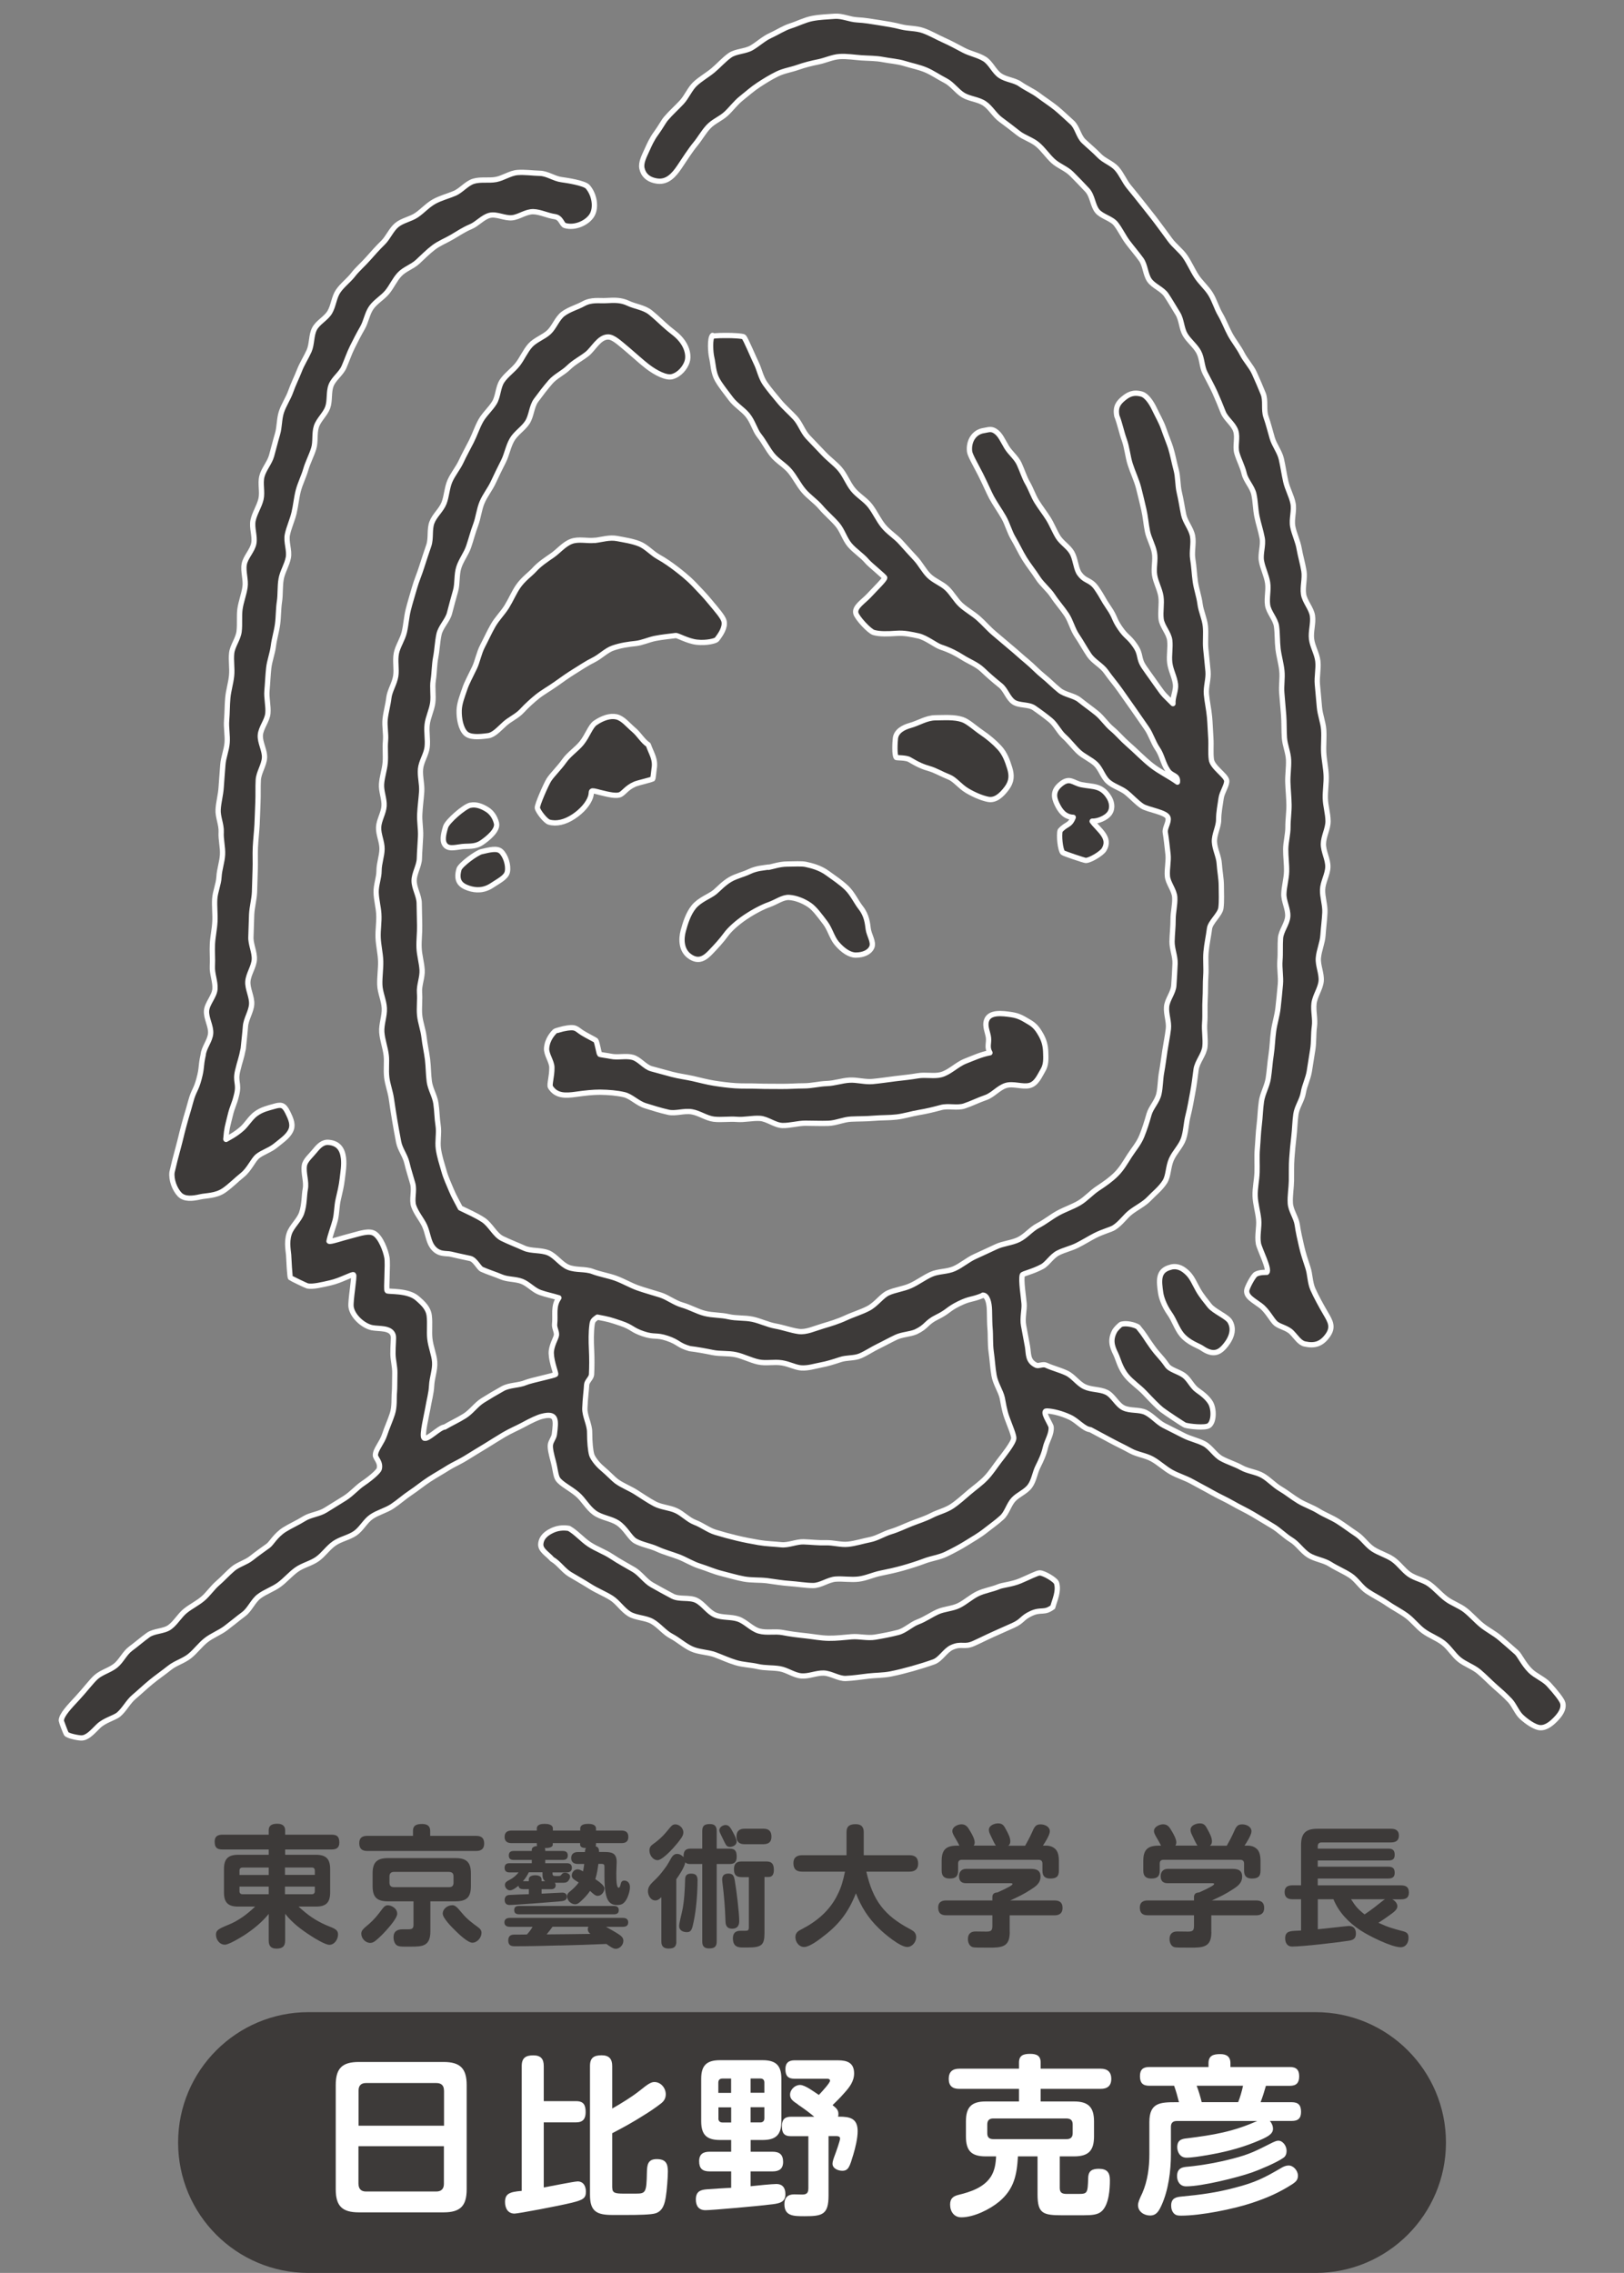
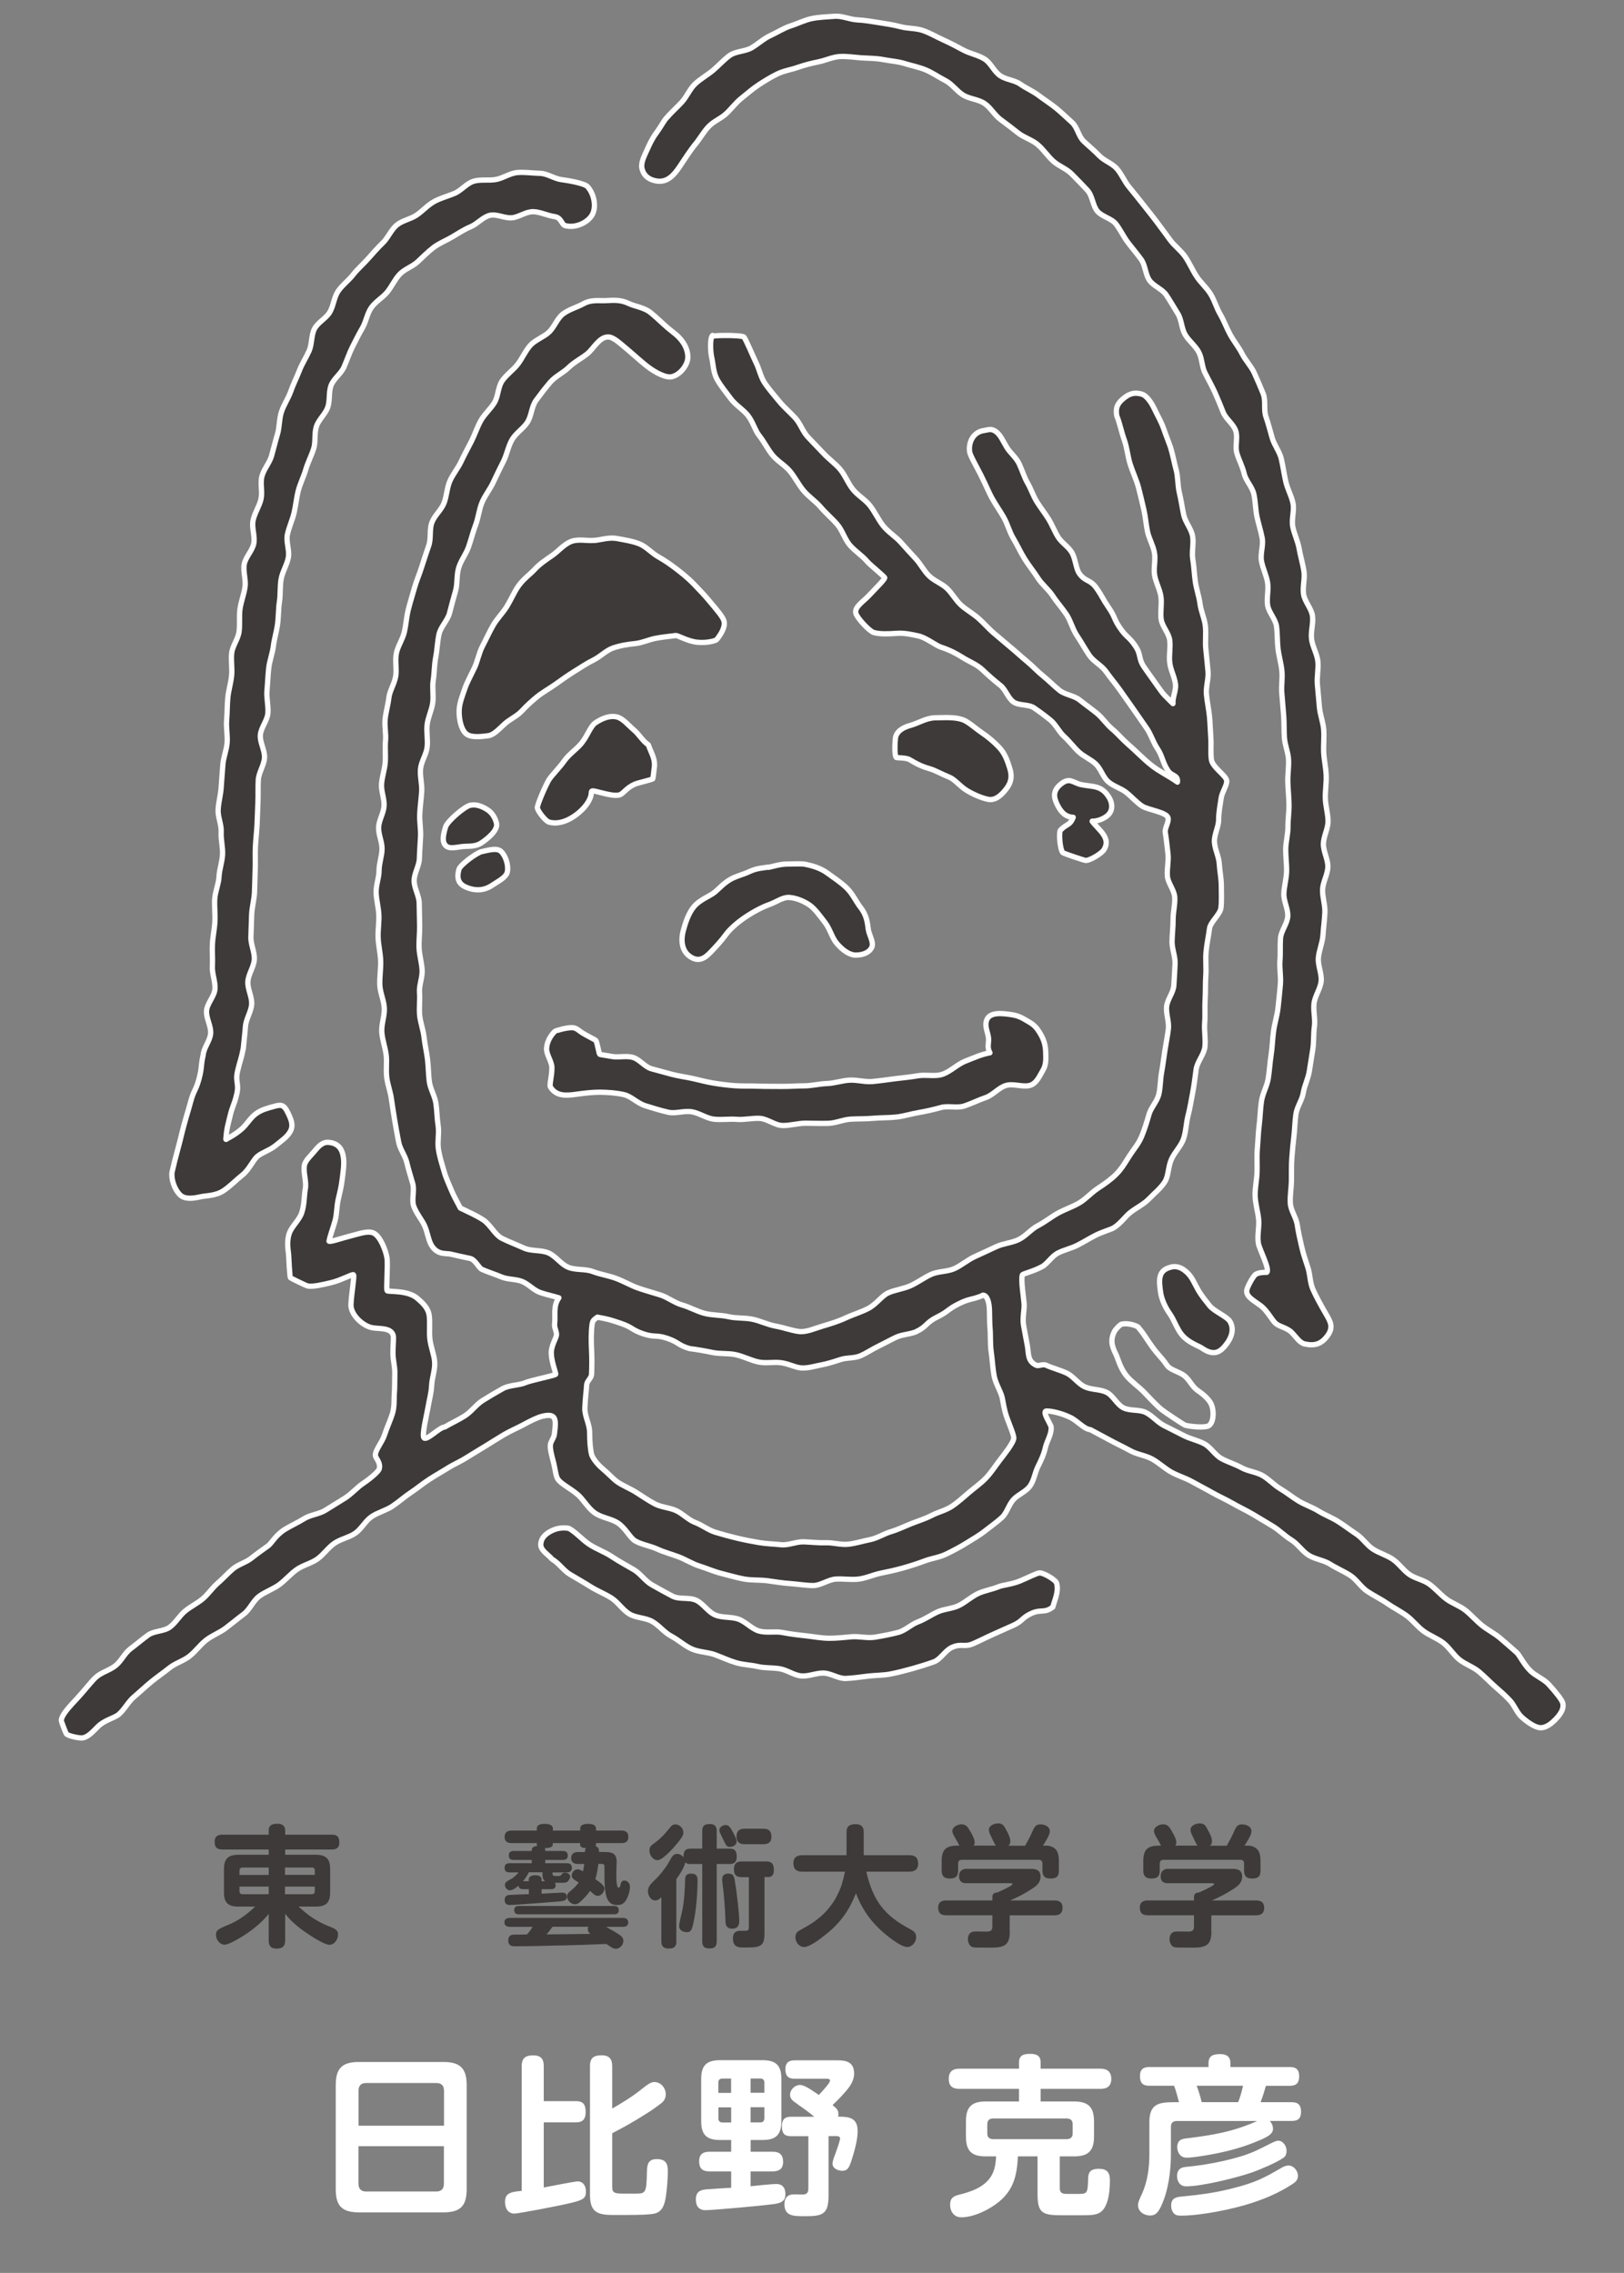
<svg xmlns="http://www.w3.org/2000/svg" id="_レイヤー_2" viewBox="0 0 261.69 366.25">
  <rect x="0" y="0" width="261.69" height="366.25" fill="#808080" stroke="none" />
  <defs>
    <style>.cls-1{clip-path:url(#clippath);}.cls-2,.cls-3{fill:none;}.cls-2,.cls-4,.cls-5{stroke-width:0px;}.cls-3{stroke:#fff;stroke-linecap:round;stroke-linejoin:round;stroke-width:.85px;}.cls-4{fill:#3d3a39;}.cls-5{fill:#fff;}</style>
    <clipPath id="clippath">
      <rect class="cls-2" width="261.69" height="366.25" />
    </clipPath>
  </defs>
  <g id="_レイヤー_1-2">
    <g class="cls-1">
      <path class="cls-4" d="m50.89,298.87c1.65,0,2.31.66,2.31,2.31v3.75c0,1.65-.66,2.29-2.31,2.29h-2.78c1.44,1.33,2.69,2.23,4.49,3.01,1.21.51,1.87.64,1.87,1.5,0,.76-.57,1.65-1.4,1.65-.64,0-2.33-1.02-2.9-1.4-1.57-1-3.07-2.12-4.22-3.6v4.3c0,.98-.47,1.31-1.4,1.31s-1.25-.47-1.25-1.31v-4.28c-1.08,1.34-2.5,2.5-3.94,3.43-.59.38-2.48,1.53-3.12,1.53-.85,0-1.44-.81-1.44-1.61,0-.7.36-.93,2.03-1.61,1.59-.64,3.07-1.74,4.28-2.92h-2.71c-1.65,0-2.31-.64-2.31-2.29v-3.75c0-1.65.66-2.31,2.31-2.31h4.9v-.85h-7.44c-.95,0-1.27-.36-1.27-1.29,0-.83.51-1.1,1.27-1.1h7.44v-.7c0-.89.66-1.06,1.4-1.06.7,0,1.25.28,1.25,1.06v.7h7.48c.93,0,1.25.36,1.25,1.29,0,.83-.49,1.1-1.25,1.1h-7.48v.85h4.94Zm-7.59,2.06h-4.2c-.34,0-.51.17-.51.51v.68h4.71v-1.19Zm-4.71,3.07v.72c0,.34.17.51.51.51h4.2v-1.23h-4.71Zm12.14-1.89v-.68c0-.34-.17-.51-.51-.51h-4.3v1.19h4.81Zm-4.81,3.12h4.3c.34,0,.51-.17.51-.51v-.72h-4.81v1.23Z" />
-       <path class="cls-4" d="m76.71,295.82c.87,0,1.31.36,1.31,1.25s-.53,1.19-1.31,1.19h-17.51c-.89,0-1.31-.38-1.31-1.27s.53-1.17,1.31-1.17h7.35v-.81c0-.95.68-1.1,1.48-1.1.76,0,1.29.28,1.29,1.1v.81h7.38Zm-12.7,12.53c0,.72-1.29,2.16-1.78,2.71-.53.59-1.08,1.14-1.7,1.65-.28.21-.51.36-.87.36-.78,0-1.44-.72-1.44-1.48,0-.53.3-.78,1.27-1.59.78-.68,1.44-1.48,2.04-2.31.34-.45.57-.68.97-.68.57,0,1.5.49,1.5,1.33Zm5.34,2.86c0,2.4-1.29,2.46-3.12,2.46h-1.06c-.47,0-.98-.02-1.25-.23-.36-.25-.51-.85-.51-1.27,0-.97.62-1.29,1.48-1.29h.85c.68,0,.89-.13.89-.74v-3.77h-4.13c-1.78,0-2.46-.68-2.46-2.44v-2.06c0-1.76.68-2.46,2.46-2.46h10.92c1.78,0,2.46.7,2.46,2.46v2.06c0,1.76-.68,2.44-2.46,2.44h-4.07v4.85Zm-5.87-9.58c-.47,0-.72.25-.72.72v1.02c0,.49.25.72.72.72h8.88c.49,0,.72-.23.72-.72v-1.02c0-.49-.23-.7-.72-.72h-8.88Zm9.39,5.36c.61,0,1,.62,1.65,1.36.76.91,1.63,1.55,2.56,2.23.3.21.51.49.51.87,0,.76-.68,1.59-1.48,1.59-.74,0-2.25-1.46-2.78-1.99-.53-.51-1.99-1.99-1.99-2.69,0-.78.78-1.36,1.53-1.36Z" />
      <path class="cls-4" d="m97.39,304.32c0,.51-.47,1.17-1.06,1.17-.38,0-.66-.25-1.25-.8-.38.59-.95,1.17-1.46,1.65-.28.25-.55.51-.95.51-.64,0-1.29-.61-1.29-1.27,0-.36.17-.57.45-.78.47-.38,1.06-.93,1.42-1.46-.8-.49-1.12-.68-1.12-1.1,0-.53.4-1.02.95-1.02.23,0,.49.11.87.32.08-.4.15-.78.19-1.19h-1.02c-.64,0-1.08-.28-1.08-.95s.45-.97,1.08-.97h1.14c0-.23.02-.42.17-.64-.38-.02-.95-.06-.95-.57v-.23h-4.41v.25c0,.53-.91.55-1.29.55.06.11.08.15.08.28v.19h2.82c.49,0,.81.19.81.72s-.3.72-.81.72h-2.82v.53h3.48c.49,0,.81.21.81.74s-.32.74-.81.74h-2.31v.13c0,.38.11.45.53.45h.3c.38,0,.45,0,.61-.23.17-.21.3-.3.57-.3.38,0,.83.21.83.64,0,.3-.3.74-.49.85-.23.13-.51.13-.8.13h-1.17c.08.13.13.25.13.4,0,.47-.34.64-.74.64h-1.53v.72c.59-.04,3.12-.17,3.33-.17.45,0,.74.21.74.68,0,.59-.51.68-1.23.74-1.21.11-7.18.57-8.01.57-.51,0-.78-.3-.78-.81,0-.44.23-.76.7-.8.25-.02,2.69-.13,3.2-.13v-.81h-.93c-.38,0-.7-.13-.74-.55-.34.28-.95.74-1.38.74-.45,0-.81-.45-.81-.87s.34-.61.81-.85c.51-.25,1.02-.7,1.4-1.17h-1.46c-.51,0-.8-.21-.8-.74s.3-.74.8-.74h3.58v-.53h-2.92c-.49,0-.78-.19-.78-.72s.3-.72.78-.72h2.92v-.19c0-.47.51-.57.87-.62-.04-.08-.06-.13-.06-.21v-.25h-4.07c-.68,0-1.12-.28-1.12-1s.44-1.02,1.12-1.02h4.07v-.32c0-.68.74-.76,1.25-.76s1.34.08,1.34.76v.32h4.41v-.32c0-.68.76-.76,1.29-.76s1.25.11,1.25.76v.32h4.11c.68,0,1.1.28,1.1,1.02s-.42,1-1.1,1h-4.11v.25c0,.08-.02.17-.08.25.49.13.57.49.57.93h.83c1.23,0,2.01.17,2.01,1.63,0,.47-.06,1.1-.06,1.76,0,1.1.02,2.37.38,2.37.17,0,.25-.25.36-.7.04-.17.15-.45.55-.45.47,0,.91.36.91,1.04,0,.64-.3,1.59-.64,2.12-.38.59-.74.78-1.46.78-.83,0-1.31-.38-1.61-1.14-.36-.95-.4-2.48-.4-3.5v-1.42c0-.42-.02-.57-.51-.57h-.47c-.11.87-.23,1.61-.49,2.46.64.42,1.48,1.04,1.48,1.53Zm-7.16,9.16c-2.39.06-4.77.13-7.14.13h-.15c-.42,0-1.04-.04-1.04-.93s.59-.95,1.08-.95h.51c.47,0,.95,0,1.42-.02.38-.42.59-.68.91-1.23h-3.65c-.49,0-.89-.19-.89-.72s.4-.72.89-.72h18.19c.47,0,.87.17.87.72s-.38.72-.87.72h-2.71c.57.32,1.53.85,2.06,1.21.38.25.74.53.74,1.04,0,.64-.55,1.29-1.23,1.29-.42,0-.95-.38-1.5-.78-2.5.11-5,.19-7.48.25Zm8.67-6.36c.47,0,.81.15.81.68s-.36.66-.81.66h-15.24c-.47,0-.8-.15-.8-.68s.34-.66.8-.66h15.24Zm-13.69-5.43c-.25.53-.55,1-.95,1.44h.95v-.3c0-.53.61-.66,1.04-.66s1.02.13,1.02.66v.3h.57c-.4-.32-.42-.68-.42-1.14v-.3h-2.2Zm9.5,9.18c0-.15.04-.28.11-.4h-5.79c-.3.42-.61.83-.95,1.23,2.35-.02,4.71-.04,7.06-.08-.23-.17-.42-.4-.42-.74Z" />
      <path class="cls-4" d="m108.99,312.84c0,.87-.4,1.14-1.25,1.14-.78,0-1.17-.34-1.17-1.14v-7.14c-.28.28-.57.53-.97.53-.76,0-1.19-.83-1.19-1.5,0-.87.64-1.31,1.42-2.1.59-.59,1.1-1.29,1.59-1.97.15-.21.57-.95.72-1.23.21-.36.49-.7.95-.7.42,0,.78.21,1.06.53v-.19c0-.8.3-1.19,1.14-1.19h1.87v-2.84c0-.89.4-1.12,1.25-1.12.76,0,1.08.38,1.08,1.12v2.84h2.1c.91,0,1.12.47,1.12,1.31,0,.8-.34,1.17-1.12,1.17h-2.1v12.48c0,.87-.4,1.12-1.23,1.12-.78,0-1.1-.36-1.1-1.12v-12.48h-1.87c-.36,0-.62-.02-.87-.28-.08.74-.97,2.08-1.44,2.73v10.02Zm1.12-17.55c0,.38-.17.64-.36.93-.38.55-.85,1.1-1.29,1.59-.47.51-1.82,1.93-2.5,1.93-.74,0-1.31-.81-1.31-1.55,0-.55.23-.78.64-1.08,1.14-.81,1.76-1.5,2.65-2.59.23-.3.49-.55.87-.55.68,0,1.31.61,1.31,1.31Zm2.29,7.8c0,1.91-.21,4.62-.61,6.49-.25,1.21-.36,1.76-1.1,1.76-.53,0-1.25-.21-1.25-1,0-.44.36-1.82.47-2.33.36-1.59.45-3.62.49-5.19.02-.66.32-.91.97-.91.85,0,1.04.4,1.04,1.19Zm4.54-9.01c.53,0,.78.42,1.23,1.27.19.36.53,1,.53,1.4,0,.55-.59.85-1.08.85-.42,0-.59-.19-.8-.62-.15-.28-.32-.66-.57-1.17-.19-.38-.34-.68-.34-.89,0-.51.59-.85,1.04-.85Zm1.48,9.07c.25,1.36.7,5.13.7,6.4,0,.74-.32,1.23-1.12,1.23-1.02,0-1.08-.72-1.1-1.27-.06-2.08-.23-4.11-.49-6.17-.02-.15-.04-.36-.04-.51,0-.64.38-.93,1-.93.83,0,.91.47,1.06,1.25Zm1.08-.68c-.89,0-1.23-.38-1.23-1.27,0-.8.34-1.25,1.17-1.25h4.09c.93,0,1.17.53,1.17,1.38,0,.55-.17,1.12-.83,1.12h-.68v8.99c0,1.95-.42,2.37-2.67,2.37h-.83c-.68,0-1.59-.06-1.59-1.48,0-1.17.85-1.21,1.25-1.21h.64c.55,0,.68-.04.68-.61v-8.03h-1.17Zm.49-5.3c-.85,0-1.31-.38-1.31-1.25s.47-1.25,1.31-1.25h3.03c.87,0,1.29.4,1.29,1.29s-.49,1.19-1.29,1.21h-3.03Z" />
      <path class="cls-4" d="m132.47,312.18c-.68.51-2.06,1.55-2.9,1.55s-1.4-.83-1.4-1.57.45-1.02,1.04-1.31c2.46-1.27,4.51-3.01,5.74-5.53.66-1.29.91-2.33,1.21-3.73h-6.89c-.95,0-1.42-.4-1.42-1.38,0-.91.57-1.27,1.42-1.27h7.14v-3.73c0-1,.57-1.27,1.48-1.27.85,0,1.29.4,1.29,1.27v3.73h7.35c.95,0,1.42.4,1.42,1.38,0,.91-.57,1.27-1.42,1.27h-6.93c1.06,4.64,2.88,7.08,7.12,9.3.55.3.91.59.91,1.27,0,.76-.64,1.57-1.44,1.57-1.17,0-3.75-2.18-4.6-3.03-1.7-1.65-2.8-3.41-3.67-5.62-1.21,3.09-2.8,5.13-5.47,7.1Z" />
      <path class="cls-4" d="m162.71,311.29c0,1.99-.76,2.5-2.65,2.54h-1.46c-.74,0-1.53,0-1.8-.06-.59-.13-.83-.78-.83-1.31,0-.81.42-1.23,1.23-1.23.57,0,1.17.02,1.74.02.76,0,.97-.17.97-.93v-1.7h-7.44c-.85,0-1.29-.36-1.29-1.25,0-.83.51-1.14,1.29-1.14h7.44v-.55c0-.53.34-.72.83-.74,1.84-.83,2.42-1.19,2.42-1.36,0-.13-.25-.13-.32-.13h-7.18c-.76,0-1.12-.38-1.12-1.14,0-.72.45-1.17,1.14-1.17h10.32c.72,0,1.67.04,1.67,1.25,0,1.06-.76,1.57-1.55,2.08-1.21.78-2.04,1.17-3.33,1.76h7.12c.85,0,1.31.34,1.31,1.21s-.53,1.19-1.31,1.19h-7.21v2.67Zm-2.23-13.88c-.28-.4-.59-1.1-.83-1.61-.15-.3-.3-.61-.3-.95,0-.72.91-1.04,1.5-1.04.76,0,.97.45,1.29,1.06.28.51.66,1.21.66,1.8,0,.32-.06.53-.32.74h2.71c.38-.66.74-1.34,1.06-2.04.42-.97.61-1.4,1.42-1.4.68,0,1.5.36,1.5,1.12,0,.59-.76,1.78-1.12,2.31h.61c.57,0,1.19.25,1.55.72.34.47.42,1.14.42,1.72v1.57c0,1-.44,1.29-1.4,1.29-.87,0-1.25-.42-1.25-1.27v-1.14c0-.4-.21-.61-.62-.61h-12.36c-.42,0-.61.21-.61.61v1.12c0,1-.45,1.29-1.38,1.29-.87,0-1.27-.42-1.27-1.27v-1.59c0-1.76.7-2.44,2.46-2.44h.4c-.17-.34-.34-.66-.53-.98-.4-.68-.61-1.02-.61-1.38,0-.68.89-1.08,1.48-1.08.76,0,1.06.53,1.4,1.12.28.45.72,1.27.72,1.78,0,.21-.04.34-.15.53h3.54Z" />
      <path class="cls-4" d="m195.2,311.29c0,1.99-.76,2.5-2.65,2.54h-1.46c-.74,0-1.53,0-1.8-.06-.59-.13-.83-.78-.83-1.31,0-.81.42-1.23,1.23-1.23.57,0,1.17.02,1.74.02.76,0,.97-.17.97-.93v-1.7h-7.44c-.85,0-1.29-.36-1.29-1.25,0-.83.51-1.14,1.29-1.14h7.44v-.55c0-.53.34-.72.83-.74,1.84-.83,2.42-1.19,2.42-1.36,0-.13-.25-.13-.32-.13h-7.18c-.76,0-1.12-.38-1.12-1.14,0-.72.45-1.17,1.14-1.17h10.32c.72,0,1.67.04,1.67,1.25,0,1.06-.76,1.57-1.55,2.08-1.21.78-2.04,1.17-3.33,1.76h7.12c.85,0,1.31.34,1.31,1.21s-.53,1.19-1.31,1.19h-7.21v2.67Zm-2.23-13.88c-.28-.4-.59-1.1-.83-1.61-.15-.3-.3-.61-.3-.95,0-.72.91-1.04,1.5-1.04.76,0,.97.45,1.29,1.06.28.51.66,1.21.66,1.8,0,.32-.06.53-.32.74h2.71c.38-.66.74-1.34,1.06-2.04.42-.97.61-1.4,1.42-1.4.68,0,1.5.36,1.5,1.12,0,.59-.76,1.78-1.12,2.31h.61c.57,0,1.19.25,1.55.72.34.47.42,1.14.42,1.72v1.57c0,1-.44,1.29-1.4,1.29-.87,0-1.25-.42-1.25-1.27v-1.14c0-.4-.21-.61-.62-.61h-12.36c-.42,0-.61.21-.61.61v1.12c0,1-.45,1.29-1.38,1.29-.87,0-1.27-.42-1.27-1.27v-1.59c0-1.76.7-2.44,2.46-2.44h.4c-.17-.34-.34-.66-.53-.98-.4-.68-.61-1.02-.61-1.38,0-.68.89-1.08,1.48-1.08.76,0,1.06.53,1.4,1.12.28.45.72,1.27.72,1.78,0,.21-.04.34-.15.53h3.54Z" />
-       <path class="cls-4" d="m225.17,307.16c0,.55-.55.95-1.4,1.55-.53.38-1.08.76-1.65,1.12,1.55.72,2.33.93,3.96,1.36.64.17.89.4.89,1.08,0,.76-.42,1.5-1.27,1.5-1.48,0-5.21-1.87-6.49-2.73-1.89-1.25-3.48-2.9-4.34-5h-2.52v4.83c.83-.06,4.77-.53,5-.53.78,0,1.14.47,1.14,1.23s-.38,1.02-1.08,1.14c-1.87.3-7.5.95-9.22.95-.78,0-1.1-.64-1.1-1.33,0-1.29,1-1.17,2.56-1.25v-5.04h-1.36c-.81,0-1.29-.32-1.29-1.17s.57-1.08,1.29-1.08h1.36v-6.46c0-1.91.74-2.65,2.63-2.65h11.87c.74,0,1.27.28,1.27,1.1s-.53,1.1-1.27,1.1h-11.19c-.4,0-.62.21-.62.64v.36h11.38c.7,0,1.02.28,1.02,1s-.38.91-1.02.91h-11.38v1h11.32c.72,0,1.08.23,1.08,1,0,.68-.4.91-1.04.91h-11.36v1.1h13.42c.83,0,1.27.3,1.27,1.17s-.55,1.08-1.27,1.08h-1.44c.45.19.85.64.85,1.12Zm-7.46-1.12c.7,1.12,1.12,1.61,2.18,2.44,1.36-.93,1.84-1.34,2.95-2.21.13-.11.23-.17.34-.23h-5.47Z" />
-       <path class="cls-4" d="m49.71,366.25c-11.61,0-21.01-9.41-21.01-21.01s9.41-21.01,21.01-21.01h162.28c11.61,0,21.01,9.41,21.01,21.01s-9.41,21.01-21.01,21.01H49.71Z" />
      <path class="cls-5" d="m75.2,352.77c0,2.69-1.03,3.72-3.72,3.72h-13.66c-2.69,0-3.72-1.03-3.72-3.72v-16.79c0-2.69,1.03-3.72,3.72-3.72h13.66c2.66,0,3.72,1.03,3.72,3.72v16.79Zm-3.66-15.93c0-.78-.42-1.19-1.22-1.19h-11.35c-.78,0-1.19.42-1.19,1.19v5.69h13.77v-5.69Zm-13.77,15.07c0,.78.42,1.22,1.19,1.22h11.35c.8,0,1.22-.44,1.22-1.22v-6.08h-13.77v6.08Z" />
      <path class="cls-5" d="m93.05,351.5c.97,0,1.36.78,1.36,1.64,0,1.03-.36,1.33-2.28,1.8-2,.5-8.66,1.75-9.22,1.75-1.08,0-1.53-.89-1.53-1.86,0-1.36.75-1.64,2.69-1.8v-20.12c0-1.3.64-1.72,1.86-1.72s1.69.58,1.69,1.72v5.66h5.22c1.22,0,1.53.64,1.53,1.78,0,1.05-.42,1.64-1.53,1.64h-5.22v10.49c.92-.17,4.91-.97,5.41-.97Zm5.61,1c0,.89.5.97,1.89.97h1.94c1.55,0,1.69-.19,1.75-3.39.03-1.19.11-2.17,1.58-2.17s1.8.72,1.8,2c0,.94-.17,3.14-.33,4.08-.17,1.08-.47,2.25-1.61,2.64-.69.25-2.91.28-4.75.28h-2.22c-2.47,0-3.64-.5-3.64-3.22v-20.79c0-1.33.64-1.72,1.89-1.72,1.17,0,1.69.58,1.69,1.72v6.86c1.42-.8,3.19-1.89,4.47-2.91,1.28-1.03,1.78-1.36,2.33-1.36,1.05,0,1.83.97,1.83,1.97,0,.61-.25,1.08-.75,1.47-.89.69-1.83,1.33-2.8,1.92-1.64,1.05-3.36,2-5.08,2.89v8.77Z" />
      <path class="cls-5" d="m120.95,346.72h3.55c1.14,0,1.69.5,1.69,1.64s-.67,1.53-1.69,1.53h-3.55v2.39c.97-.11,3.5-.36,4.14-.36,1.05,0,1.47.67,1.47,1.64,0,1.39-1.08,1.53-2.67,1.69-1.36.19-9.13.89-10.21.89s-1.55-.69-1.55-1.72c0-1.22.64-1.55,1.72-1.64,1.33-.11,2.64-.17,3.97-.25v-2.64h-3.47c-1.17,0-1.69-.47-1.69-1.64s.67-1.53,1.69-1.53h3.47v-1.89h-1.8c-2.17,0-3.03-.86-3.03-3.03v-6.83c0-2.14.86-3,3.03-3h6.86c2.17,0,3.03.86,3.03,3v6.83c0,2.17-.86,3.03-3.03,3.03h-1.92v1.89Zm-3.14-9.49v-2.3h-1.39c-.44,0-.67.22-.67.67v1.64h2.05Zm-2.05,4.11c0,.42.22.67.67.67h1.39v-2.44h-2.05v1.78Zm7.41-5.75c0-.44-.22-.67-.67-.67h-1.55v2.3h2.22v-1.64Zm-2.22,3.97v2.44h1.55c.44,0,.67-.25.67-.67v-1.78h-2.22Zm7.66-.44c-.83-.55-1.3-.89-1.3-1.58,0-.83.78-1.58,1.61-1.58s2.3,1.14,3.03,1.61c.64-.67,1.8-1.97,1.8-2.28s-.28-.33-.5-.33h-5.22c-1.08,0-1.47-.5-1.47-1.55,0-1,.53-1.42,1.47-1.42h7.02c1.5,0,2.58.42,2.58,2.11,0,1.3-.78,2.28-1.61,3.19-.58.67-1.22,1.3-1.86,1.92.67.53.94.83.94,1.42,0,.17,0,.28-.06.44h.19c1.69,0,2.97.25,2.97,2.33,0,1.17-.36,2.64-.69,3.75-.58,1.94-.78,2.64-1.78,2.64-.67,0-1.58-.36-1.58-1.14,0-.36.17-.83.39-1.42.17-.44.83-2.3.83-2.64s-.36-.39-.61-.39h-1.25v9.58c0,3.08-1,3.33-3.83,3.33-1.8,0-3.28,0-3.28-1.94,0-1.05.53-1.58,1.58-1.58.42,0,.86.03,1.28.03.78,0,1-.3,1-1.05v-8.35h-2.8c-1.14,0-1.47-.55-1.47-1.64,0-1.03.47-1.5,1.47-1.5h3.75c-.83-.69-1.69-1.33-2.61-1.94Z" />
      <path class="cls-5" d="m164.2,336.59h-9.63c-1.08,0-1.69-.47-1.69-1.61s.61-1.64,1.69-1.64h9.63v-1c0-1.19.78-1.39,1.8-1.39s1.69.28,1.69,1.39v1h9.66c1.08,0,1.72.5,1.72,1.64s-.64,1.61-1.72,1.61h-9.66v2.03h5.38c2.3,0,3.22.92,3.22,3.22v2.41c0,2.33-.92,3.22-3.22,3.22h-2.3v5.11c0,.86.53.94,1.19.94h1.78c1.5,0,1.53-.11,1.61-2.58.03-1.17.67-1.47,1.72-1.47,1.3,0,1.78.58,1.78,1.83,0,1.42-.14,3.86-1.28,4.97-.64.61-1.55.69-3.08.69h-3.25c-3.16,0-4.05-.25-4.05-3.36v-6.13h-3.16c-.17,2.97-.61,5.25-3,7.27-1.53,1.28-4.11,2.55-6.13,2.55-1.17,0-1.8-.94-1.8-2.05,0-1,.5-1.36,1.39-1.58,1.92-.47,4.05-1.17,5.19-2.94.61-.97.78-2.11.83-3.25h-1.67c-2.3,0-3.19-.89-3.19-3.22v-2.41c0-2.3.89-3.22,3.19-3.22h5.36v-2.03Zm-4.14,4.77c-.67,0-.97.33-.97.97v1.42c0,.64.31.94.97.94h11.82c.64,0,.97-.31.97-.94v-1.42c0-.67-.31-.94-.97-.97h-11.82Z" />
      <path class="cls-5" d="m189.19,336.09h-4c-1.08,0-1.5-.5-1.5-1.55s.5-1.47,1.5-1.47h9.55v-.61c0-1.25.8-1.47,1.89-1.47,1,0,1.64.39,1.64,1.47v.61h9.58c1.05,0,1.5.47,1.5,1.5s-.44,1.53-1.5,1.53h-3.86c-.25.89-.53,1.78-.86,2.64h5.02c1.08,0,1.5.5,1.5,1.55s-.47,1.47-1.5,1.47h-3.52c.3.36.5.78.5,1.28,0,.92-1.11,1.42-2.97,2.17-2.55,1.03-5.22,1.67-7.94,2.11-.8.14-2.22.36-3.02.36-1.11,0-1.5-1-1.5-1.69,0-1.28.89-1.36,1.67-1.44,4.19-.53,7.33-1.05,11.21-2.78h-12.96c-.64,0-.94.33-.94.94v4.38c0,2.72-.39,5.8-1.53,8.3-.39.83-.78,1.61-1.83,1.61-.94,0-1.94-.61-1.94-1.67,0-.39.19-.92.69-1.94.86-1.97,1.14-4.16,1.14-6.27v-5.19c0-3.14,1.78-3.19,4.33-3.19h.44c-.22-.89-.47-1.78-.78-2.64Zm19.07,15.85c-2.17,1.39-4.08,2.22-6.52,3.03-3,1-8.24,2.05-11.38,2.05-.42,0-.83,0-1.17-.33s-.47-.83-.47-1.28c0-1.19.75-1.39,1.69-1.47,2.97-.28,5.69-.64,8.58-1.42,3.33-.86,4.72-1.58,7.63-3.28.31-.17.67-.3,1.03-.3.8,0,1.5.86,1.5,1.64,0,.69-.36,1-.89,1.36Zm-1.44-4.25c-1.03.75-3.8,1.92-5.05,2.36-2.47.86-8.1,2.25-10.63,2.25-1.05,0-1.47-.86-1.47-1.64,0-1.39,1-1.47,1.75-1.53,2.3-.22,4.91-.69,7.16-1.28,2.83-.72,3.86-1.3,6.41-2.58.47-.22.75-.33,1-.33.72,0,1.33.83,1.33,1.64,0,.44-.14.86-.5,1.11Zm-6.52-11.6h-7.47c.31.8.61,1.8.81,2.64h5.88c.31-.78.61-1.8.78-2.64Z" />
      <path class="cls-4" d="m114.82,54.21c.17-.17,2.08-.15,2.56-.15.49,0,2.31.06,2.48.24.31.31,1.56,3.32,2.01,4.23.51,1.02.7,2.28,1.45,3.33.68.96,1.47,1.89,2.27,2.85s1.71,1.72,2.54,2.62,1.22,2.21,2.05,3.09,1.72,1.79,2.52,2.64c.88.94,1.91,1.66,2.64,2.52.83.97,1.28,2.25,2.08,3.26.79,1,2.03,1.67,2.81,2.69s1.31,2.24,2.12,3.24,1.98,1.69,2.83,2.65c.78.87,1.55,1.73,2.35,2.58s1.33,1.96,2.16,2.78,2.05,1.23,2.9,2.03,1.41,1.91,2.27,2.69,1.91,1.35,2.79,2.12,1.63,1.67,2.52,2.42,1.77,1.51,2.67,2.26c.9.74,1.75,1.54,2.65,2.28s1.69,1.62,2.6,2.35,1.72,1.58,2.63,2.31,2.33.82,3.24,1.55,1.87,1.4,2.77,2.13,1.56,1.78,2.45,2.52,1.64,1.66,2.52,2.42c1.27,1.09,2.57,2.47,3.88,3.49,1.26.99,2.85,1.74,4.15,2.68.14-1.26-.99-.88-1.61-1.99-.7-1.03-.88-2.35-1.59-3.38s-1.05-2.3-1.76-3.32-1.42-2.05-2.13-3.07-1.44-2.03-2.15-3.05-1.54-1.96-2.25-2.98-2.02-1.63-2.72-2.66-1.29-2.14-1.99-3.17-.98-2.34-1.67-3.38-1.54-1.97-2.22-3.01-1.74-1.85-2.41-2.9c-.67-1.05-1.47-2.02-2.13-3.08s-1.17-2.21-1.81-3.28-.94-2.34-1.56-3.42-1.35-2.1-1.95-3.19c-.36-.66-1.02-2.2-1.76-3.67-.8-1.57-1.71-3.12-1.78-3.7-.2-1.6.64-3.15,2.28-3.4.73-.11,1.14-.35,1.82.07.85.53,1.23,1.54,1.87,2.6.56.93,1.56,1.69,2.02,2.7.51,1.11.85,2.24,1.34,3.07.56.96.9,2.05,1.48,2.99s1.28,1.82,1.87,2.76.98,1.99,1.56,2.94,1.68,1.57,2.24,2.53.59,2.24,1.1,3.22c1.01,1.56,1.84,1.01,2.89,2.54s.92,1.62,1.97,3.15c1.05,1.53.76,1.73,1.81,3.26s1.38,1.31,2.43,2.84.42,1.96,1.48,3.5,1.09,1.51,2.15,3.04,1.15,1.47,2.46,2.79c-.08-1.03.52-2.09.41-3.09-.13-1.18-.79-2.31-.93-3.5s.14-2.42,0-3.61-1.24-2.25-1.39-3.43.14-2.43-.03-3.61c-.17-1.18-.83-2.28-1.02-3.46-.19-1.18.19-2.45-.03-3.63-.21-1.18-.88-2.26-1.12-3.43-.24-1.17-.32-2.37-.59-3.53s-.54-2.32-.84-3.48c-.34-1.3-.94-2.51-1.35-3.8s-.5-2.67-.96-3.94-.7-2.61-1.2-3.86c-.27-1.44.26-2.12,1.05-2.78s1.6-1.11,2.98-.72c.65.19,1.43,1.1,2.06,2.45.45.96,1.07,2.01,1.43,3.04.46,1.32.95,2.5,1.15,3.14.36,1.17.57,2.39.89,3.56.32,1.18.23,2.46.51,3.65.29,1.19.45,2.39.7,3.58s1.22,2.25,1.44,3.45-.17,2.51.03,3.71.24,2.42.41,3.63.61,2.38.76,3.58.73,2.37.86,3.58-.05,2.46.07,3.67.25,2.42.36,3.64-.37,2.48-.26,3.69c.11,1.21.39,2.41.5,3.63.1,1.07.13,2.24.21,3.42s-.06,2.42.09,3.47c.17,1.24,2.31,2.51,2.46,3.36.12.7-.75,1.86-.89,2.87-.15,1.12-.4,2.24-.4,3.47,0,1.15-.74,2.37-.68,3.57.06,1.18.71,2.33.78,3.51s.33,2.39.33,3.54c0,1.23.08,2.47-.06,3.59-.14,1.05-1.7,2.26-1.84,3.31-.16,1.26-.45,2.51-.56,3.78s.05,2.55-.04,3.82c-.09,1.26-.03,2.54-.11,3.8s.03,2.54-.07,3.81.17,2.57.04,3.83c-.13,1.26-1.24,2.41-1.42,3.66-.17,1.26-.31,2.5-.55,3.74-.24,1.24-.43,2.48-.75,3.71-.32,1.22-.32,2.54-.73,3.74-.41,1.19-1.43,2.13-1.95,3.3-.55,1.23-.45,2.64-1.05,3.61-.69,1.09-1.7,1.86-2.53,2.73s-1.93,1.38-2.96,2.16c-.92.7-1.6,1.81-2.73,2.52-.49.31-1.71.59-3.05,1.27-.88.45-1.84,1.06-2.88,1.58-.97.49-2.11.73-3.07,1.22-1.05.54-1.7,1.74-2.56,2.2-1.58.85-3.13,1.12-3.2,1.36-.24.83.21,3.56.29,4.6.08,1-.31,2.31-.08,3.53.23,1.19.45,2.38.63,3.39.2,1.17-.02,2.37,1.44,3.03.33.15,1.05-.25,1.54-.03,1.07.49,2.25.77,3.33,1.28s1.82,1.69,2.9,2.2,2.45.37,3.52.89,1.67,1.98,2.74,2.51,2.54.22,3.6.75,1.87,1.56,2.92,2.1,2.12,1.06,3.18,1.61,2.28.77,3.32,1.33,1.72,1.81,2.76,2.38,2.21.9,3.25,1.48,2.35.67,3.38,1.26,1.85,1.54,2.88,2.14c1.02.6,1.94,1.37,2.96,1.98s2.18.98,3.19,1.61c1.01.62,2.15,1.04,3.15,1.68,1.01.64,1.95,1.37,2.94,2.02s1.68,1.77,2.67,2.42,2.21.97,3.19,1.64c.98.67,1.68,1.75,2.65,2.43s2.29.88,3.25,1.58c.96.7,1.74,1.64,2.69,2.36.95.72,2.16,1.1,3.09,1.83s1.72,1.66,2.64,2.41,2.02,1.29,2.93,2.05,1.8,1.56,2.69,2.34c.51.45,1.1,1.85,2.22,2.96.85.84,2.19,1.34,2.98,2.21,1.14,1.25,2.14,2.49,2.26,3.03.23,1.02-.57,1.99-1.27,2.69s-1.66,1.44-2.68,1.2c-.69-.16-1.79-.84-2.74-1.73-.72-.69-1.12-1.84-1.82-2.6-.83-.89-1.7-1.63-2.27-2.13-.93-.81-1.78-1.72-2.72-2.51s-2.21-1.19-3.17-1.96-1.61-1.94-2.59-2.69-2.2-1.17-3.2-1.91c-.99-.73-1.75-1.78-2.75-2.5s-2.12-1.28-3.13-1.98-2.14-1.23-3.17-1.92-1.71-1.89-2.74-2.56-2.2-1.14-3.24-1.81c-1.04-.66-2.42-.79-3.46-1.44s-1.76-1.84-2.81-2.48-1.93-1.58-2.99-2.21-2.11-1.28-3.18-1.91-2.19-1.14-3.26-1.76-2.21-1.11-3.28-1.72-2.18-1.17-3.25-1.77c-1.08-.61-2.3-.95-3.37-1.55s-1.99-1.5-3.07-2.1-2.42-.73-3.5-1.33-2.2-1.11-3.28-1.7-2.11-1.13-3.19-1.71c-1.04-.09-2.04-1.41-3.29-2-1.32-.62-2.77-.98-3.73-1.01-.91-.03.66,2.14.7,2.59.1,1.13-.68,2.22-.93,3.32s-.69,2.04-1.2,3.06-.62,2.22-1.29,3.14-1.89,1.34-2.65,2.16-1.05,2.15-1.86,2.89c-.86.79-1.81,1.44-2.65,2.11-.96.77-2.05,1.38-3.09,2.03-1.04.65-2.13,1.22-3.24,1.76-1.1.54-2.36.68-3.51,1.12-1.14.43-2.29.79-3.48,1.13-1.18.33-2.35.59-3.56.83-1.2.24-2.34.8-3.56.95s-2.46-.08-3.69,0-2.43,1.05-3.67,1.04-2.48-.24-3.71-.32c-1.23-.08-2.46-.3-3.68-.46-1.22-.15-2.51-.05-3.72-.27s-2.42-.6-3.61-.89-2.36-.82-3.52-1.18-2.25-1.06-3.39-1.5c-1.16-.44-2.37-.75-3.47-1.26-1.13-.52-2.45-.7-3.51-1.29-.88-.49-1.56-2.09-2.87-2.94-1.06-.69-2.62-.82-3.72-1.62s-1.79-2.15-2.75-2.96c-1.22-1.03-2.61-1.65-3.17-2.47-.34-.51-.42-1.71-.71-2.78s-.56-2.15-.48-2.74c.08-.61.56-1.07.64-1.68.29-2.31.42-3.53-2.02-2.9-.64.16-1.72.66-3.07,1.4-.91.49-2,.94-3.05,1.56-.97.57-1.95,1.21-2.92,1.8-1.03.63-2.04,1.23-2.93,1.79-1.21.77-2.34,1.25-2.99,1.66-1.04.66-2.12,1.26-3.16,1.93s-1.98,1.47-3.01,2.15-1.94,1.52-2.97,2.2c-1.02.68-2.31.98-3.33,1.67s-1.63,1.98-2.65,2.68-2.35.92-3.37,1.63c-1.01.7-1.73,1.82-2.74,2.53s-2.32.98-3.33,1.7-1.81,1.7-2.81,2.43-2.23,1.12-3.22,1.86-1.49,2.12-2.47,2.86c-.99.74-1.93,1.53-2.91,2.27s-2.2,1.18-3.17,1.94-1.71,1.82-2.67,2.58c-.97.77-2.26,1.11-3.22,1.88s-1.99,1.47-2.94,2.25c-.96.78-1.85,1.64-2.79,2.43s-1.52,2.02-2.45,2.82c-.68.58-2.31.93-3.3,1.91-1.04,1.04-1.8,1.89-2.74,1.89-.45,0-2.18-.32-2.42-.68-.12-.19-.8-1.99-.8-2.1,0-.92,1.36-2.31,2.62-3.67,1.18-1.27,2.27-2.73,2.99-3.36.89-.79,2.19-1.09,3.13-1.84.93-.74,1.46-2.02,2.42-2.73s1.86-1.5,2.83-2.2c.97-.7,2.54-.57,3.5-1.28s1.58-1.89,2.51-2.63,1.94-1.21,2.81-1.95,1.51-1.73,2.36-2.47c.86-.74,1.62-1.6,2.48-2.33.86-.73,2.09-1.02,2.98-1.73s1.8-1.35,2.72-2.01c.5-.36,1.19-1.7,2.63-2.6.92-.58,2.07-1.08,3.18-1.77,1-.62,2.4-.71,3.44-1.37s2.11-1.29,3.1-1.92c1.12-.72,1.96-1.72,2.85-2.32,1.65-1.11,2.59-2.08,2.67-2.36.31-1.07-.61-1.77-.61-2.23,0-.94,1.07-2.01,1.49-3.32.35-1.09.88-2.21,1.24-3.33.4-1.23.24-2.59.34-3.6.05-.54.03-1.71.06-3.04.02-.99-.29-2.06-.3-3.04-.02-1.4.16-2.56.04-2.99-.37-1.32-2.34-1.01-3.42-1.24-1.47-.31-3.17-1.89-3.37-3.36-.13-.94.6-4.95.4-5.16-.18-.18-2,.9-3.71,1.29-1.34.31-2.91.69-3.73.5-.21-.05-2.63-1.22-2.73-1.32-.11-.12-.27-3.16-.27-3.32,0-.81-.43-2.25.07-3.78.38-1.16,1.61-2.15,2.01-3.34.47-1.39.39-2.86.58-3.81.25-1.26-.35-2.59-.14-3.86.14-.81,1.07-1.58,1.69-2.35s1.28-1.44,2.23-1.35c1.52.14,2.2,1.04,2.38,2.54.13,1.12-.07,2.2-.2,3.35s-.39,2.19-.65,3.31-.21,2.3-.5,3.39-.76,2.25-.98,3.33c.18.18,1.98-.47,3.65-.89,1.25-.31,2.78-.9,3.67-.34,1.01.62,1.81,2.73,2.01,3.88.19,1.11-.16,5.15.03,5.34.2.2,3.31-.12,4.84,1.2,1,.86,1.81,1.64,1.95,2.85s-.03,2.55.09,3.65c.15,1.39.7,2.59.78,3.77.09,1.28-.43,2.53-.49,3.83-.05,1.17-.4,2.35-.63,3.74-.14.83-.98,4.27-.6,4.67.46.49,2.5-1.73,3.34-1.75,1.03-.62,2.16-1.11,3.24-1.8s1.81-1.8,2.87-2.47,2.17-1.32,3.25-1.92,2.6-.5,3.7-.98c.84-.36,4.6-1.11,4.81-1.32.12-.11-.65-1.9-.7-3.36-.04-1.24.8-2.48.84-2.97.05-.6-.37-1.15-.3-1.77.17-1.49-.28-2.88.69-4.23-1.07-.33-1.96-.49-3.02-.86s-1.88-1.37-2.92-1.78-2.3-.29-3.33-.73-2.12-.76-3.14-1.22c-.5-.22-1.07-1.58-1.91-1.76-1.44-.31-2.25-.48-3.11-.69-.74-.18-2,.16-2.98-1.23-.63-.89-.72-2.25-1.25-3.39-.48-1.01-1.32-1.96-1.73-3.11-.38-1.07.16-2.47-.16-3.63s-.68-2.21-.95-3.37-1.1-2.17-1.32-3.32-.44-2.33-.63-3.47-.38-2.36-.54-3.49c-.17-1.21-.62-2.35-.75-3.46-.15-1.26.04-2.47-.08-3.53-.14-1.27-.63-2.51-.72-3.77s.47-2.58.41-3.85-.69-2.52-.73-3.79.17-2.54.14-3.81c-.04-1.27-.36-2.52-.41-3.79-.05-1.26.19-2.54.11-3.81-.07-1.14-.4-2.3-.43-3.48s.47-2.33.47-3.5.46-2.31.48-3.48-.6-2.34-.55-3.5.81-2.28.88-3.44-.49-2.36-.41-3.52.49-2.29.59-3.45-.06-2.35.05-3.5-.18-2.37-.06-3.51.47-2.3.6-3.44.91-2.26,1.11-3.51c.18-1.15-.14-2.44.1-3.67.23-1.15,1.01-2.22,1.29-3.44s.33-2.38.63-3.58.66-2.31.99-3.49.82-2.26,1.18-3.43.75-2.28,1.14-3.44.07-2.54.49-3.68,1.52-2.01,1.96-3.14.46-2.43.94-3.54,1.31-2.07,1.82-3.17,1.11-2.16,1.65-3.23c.55-1.09.92-2.26,1.5-3.31s1.57-1.89,2.2-2.91.58-2.53,1.25-3.52,1.78-1.74,2.51-2.68,1.24-2.17,2.03-3.05,2.15-1.33,3.01-2.13,1.33-2.24,2.28-2.95c.99-.74,2.27-1.07,3.3-1.64,1.29-.71,2.55-.43,3.67-.5,1.31-.08,2.38-.11,3.53.44,1.09.52,2.53.65,3.57,1.48.96.77,1.87,1.69,2.85,2.53.76.65,1.63,1.16,2.38,2.25.71,1.03.98,2.25.67,3.18-.32.94-1.2,2.06-2.42,2.38-.92.24-2.61-.59-4-1.67-1.03-.8-2.1-1.8-3.11-2.65-1.36-1.13-2.34-2.08-3.19-2.08-1.45,0-2.37,1.93-3.38,2.73-.96.76-2.08,1.31-2.98,2.19s-2.12,1.4-2.94,2.35-1.57,1.93-2.31,2.94-.72,2.49-1.4,3.54c-.66,1.03-1.87,1.74-2.49,2.83-.61,1.07-.81,2.37-1.37,3.48s-1.1,2.2-1.62,3.33c-.51,1.12-1.34,2.12-1.82,3.26s-.59,2.43-1.02,3.59c-.44,1.16-.74,2.36-1.14,3.54-.4,1.18-1.24,2.21-1.6,3.39-.37,1.2-.18,2.54-.51,3.73-.34,1.21-.67,2.39-.97,3.58s-1.44,2.23-1.7,3.43-.3,2.51-.53,3.7c-.24,1.25-.21,2.52-.4,3.71s.08,2.44-.08,3.63-.76,2.32-.9,3.51.14,2.43,0,3.63-.96,2.32-1.07,3.52.27,2.44.19,3.63-.25,2.39-.31,3.59c-.07,1.2.18,2.41.13,3.61-.05,1.2-.16,2.39-.19,3.59s-.85,2.39-.85,3.59c0,1.2.8,2.4.82,3.6s.04,2.4.07,3.6-.14,2.4-.09,3.61.42,2.38.49,3.58c.07,1.2-.51,2.44-.42,3.64s-.09,2.42.02,3.62.58,2.36.71,3.56.41,2.37.56,3.56.13,2.4.29,3.6c.16,1.19.88,2.3,1.06,3.49s.17,2.4.36,3.59-.13,2.52.04,3.75.57,2.42.91,3.61c.29,1.05.77,2.05,1.19,3.07s.95,1.9,1.44,2.86c1.21.6,2.5,1.14,3.68,1.91s1.86,2.4,3.06,3c1.08.53,2.31,1,3.56,1.56,1.14.51,2.66.25,3.89.76,1.17.49,2.02,1.85,3.23,2.33s2.7.21,3.9.67,2.55.66,3.72,1.09c1.28.47,2.41,1.15,3.54,1.55s2.39.74,3.66,1.14c1.19.38,2.26,1.26,3.52,1.62s2.37,1.03,3.62,1.35,2.59.24,3.84.53,2.61.15,3.85.41,2.47.88,3.7,1.1c1.31.23,2.55.71,3.76.87s2.51-.47,3.89-.88c1.19-.35,2.47-.74,3.7-1.31s2.52-.94,3.64-1.53c1.28-.68,2.14-2.01,3.15-2.48,1.11-.51,2.45-.64,3.63-1.17s2.16-1.3,3.33-1.83,2.58-.4,3.74-.93,2.13-1.4,3.28-1.93,2.3-1.05,3.44-1.59,2.52-.61,3.65-1.16,2-1.68,3.11-2.25,2.13-1.41,3.22-2.01,2.35-1.01,3.42-1.64,1.96-1.67,2.99-2.34c1.12-.74,2.08-1.41,2.93-2.25.92-.91,1.49-1.93,2.16-2.98s1.49-1.96,1.98-3.16c.46-1.12.83-2.3,1.19-3.57.31-1.08,1.31-2.05,1.58-3.24.26-1.11.22-2.34.44-3.52.21-1.13.35-2.31.53-3.49s.42-2.3.56-3.48-.39-2.39-.29-3.57,1.1-2.27,1.17-3.45c.07-1.17.16-2.36.2-3.53s-.51-2.38-.49-3.55.18-2.37.17-3.53.33-2.39.27-3.55c-.05-1.2-1.1-2.31-1.19-3.46-.09-1.2.23-2.41.1-3.54-.14-1.21-.25-2.38-.44-3.49-.12-.7.64-1.68.44-2.38-.25-.89-3.27-1.27-4.16-1.86-.92-.61-1.67-1.49-2.56-2.2s-2.1-1-2.94-1.76-1.16-2.05-1.98-2.83c-.82-.77-1.96-1.21-2.77-1.98s-1.49-1.7-2.32-2.45-1.35-1.93-2.2-2.63-1.75-1.36-2.65-1.98-2.42-.33-3.31-.95-1.26-1.99-2.1-2.66c-1.19-.95-2.07-1.74-2.88-2.51-.97-.92-2.16-1.32-3.3-2.05-.92-.58-1.96-1.14-3.44-1.63-.82-.27-2.38-1.53-3.62-1.8-1.03-.22-2.24-.51-3.54-.41-1.36.1-2.71.14-3.65-.14-.7-.2-2.69-2.35-2.88-3.1-.26-1.02,1.21-1.88,2.12-2.86,1.14-1.22,2.53-2.57,2.53-2.86,0-.18-2.41-2.11-2.85-2.65-.82-.97-1.97-1.66-2.79-2.63s-1.17-2.34-2-3.31-1.83-1.79-2.65-2.76-1.94-1.69-2.76-2.66-1.39-2.16-2.2-3.14-2.03-1.63-2.83-2.61-1.36-2.17-2.16-3.17c-.68-.85-1-2.24-1.86-3.29-.76-.93-1.94-1.61-2.69-2.62s-1.59-2.02-2.18-3.05c-.68-1.18-.65-2.53-.91-3.61-.19-.79-.33-3.09.14-3.55Zm43.62,154.5c-1.9.79-2.06.45-3.91,1.36s-1.68,1.25-3.53,2.16-1.57,1.5-3.43,2.38c-.99.41-2.19.41-3.17.87s-1.92.99-2.89,1.46-1.88,1.1-2.87,1.53-2.21.26-3.23.61c-1.21.4-2.16.69-3.09.86-1.11.21-2.05.54-3.18.48-.94-.05-1.91-.62-3.16-.82s-2.55.13-3.78-.14-2.36-.88-3.59-1.16-2.54-.11-3.76-.36-2.47-.48-3.71-.63c-1.89-.54-1.74-1.02-3.6-1.65s-2.04-.11-3.9-.74-1.72-1.05-3.59-1.68-1.86-.63-3.79-1c-.56.43-.77.5-.86,1.23-.16,1.2-.15,2.59-.08,4s.06,2.75,0,4c-.03.6-.76,1.08-.79,1.68-.03.79-.24,2.21-.29,3.79-.03,1.24.77,2.59.77,3.81,0,1.69.15,3.03.33,3.65.11.39.7,1.36,1.73,2.23.95.8,1.83,1.74,2.26,2.05.96.7,2.11,1.12,3.13,1.76s1.98,1.32,3.04,1.88,2.34.59,3.44,1.09c1.08.49,1.95,1.49,3.07,1.91s2.12,1.23,3.26,1.58c1.14.35,2.32.67,3.49.95s2.37.51,3.54.71,2.41.23,3.59.35,2.43-.51,3.62-.47c1.2.04,2.37.19,3.56.15,1.2-.04,2.43.37,3.61.24s2.36-.51,3.52-.74,2.22-.94,3.36-1.28,2.18-.86,3.29-1.3c1.11-.44,2.22-.77,3.28-1.32s2.27-.81,3.26-1.47c.99-.66,1.86-1.47,2.78-2.25s1.89-1.45,2.72-2.32,1.45-1.87,2.19-2.83c.54-.71,2.28-2.86,2.28-3.59,0-.52-.59-1.91-1.09-3.26-.46-1.23-.62-2.54-.77-3.22-.25-1.11-1.08-2.27-1.32-3.61-.22-1.24-.28-2.55-.46-3.8-.19-1.36-.08-2.68-.19-3.81-.05-.5-.07-1.7-.09-2.86-.02-1.31-.37-2.48-1.06-2.48Z" />
      <path class="cls-3" d="m114.82,54.21c.17-.17,2.08-.15,2.56-.15.49,0,2.31.06,2.48.24.31.31,1.56,3.32,2.01,4.23.51,1.02.7,2.28,1.45,3.33.68.96,1.47,1.89,2.27,2.85s1.71,1.72,2.54,2.62,1.22,2.21,2.05,3.09,1.72,1.79,2.52,2.64c.88.94,1.91,1.66,2.64,2.52.83.97,1.28,2.25,2.08,3.26.79,1,2.03,1.67,2.81,2.69s1.31,2.24,2.12,3.24,1.98,1.69,2.83,2.65c.78.87,1.55,1.73,2.35,2.58s1.33,1.96,2.16,2.78,2.05,1.23,2.9,2.03,1.41,1.91,2.27,2.69,1.91,1.35,2.79,2.12,1.63,1.67,2.52,2.42,1.77,1.51,2.67,2.26c.9.74,1.75,1.54,2.65,2.28s1.69,1.62,2.6,2.35,1.72,1.58,2.63,2.31,2.33.82,3.24,1.55,1.87,1.4,2.77,2.13,1.56,1.78,2.45,2.52,1.64,1.66,2.52,2.42c1.27,1.09,2.57,2.47,3.88,3.49,1.26.99,2.85,1.74,4.15,2.68.14-1.26-.99-.88-1.61-1.99-.7-1.03-.88-2.35-1.59-3.38s-1.05-2.3-1.76-3.32-1.42-2.05-2.13-3.07-1.44-2.03-2.15-3.05-1.54-1.96-2.25-2.98-2.02-1.63-2.72-2.66-1.29-2.14-1.99-3.17-.98-2.34-1.67-3.38-1.54-1.97-2.22-3.01-1.74-1.85-2.41-2.9c-.67-1.05-1.47-2.02-2.13-3.08s-1.17-2.21-1.81-3.28-.94-2.34-1.56-3.42-1.35-2.1-1.95-3.19c-.36-.66-1.02-2.2-1.76-3.67-.8-1.57-1.71-3.12-1.78-3.7-.2-1.6.64-3.15,2.28-3.4.73-.11,1.14-.35,1.82.07.85.53,1.23,1.54,1.87,2.6.56.93,1.56,1.69,2.02,2.7.51,1.11.85,2.24,1.34,3.07.56.96.9,2.05,1.48,2.99s1.28,1.82,1.87,2.76.98,1.99,1.56,2.94,1.68,1.57,2.24,2.53.59,2.24,1.1,3.22c1.01,1.56,1.84,1.01,2.89,2.54s.92,1.62,1.97,3.15c1.05,1.53.76,1.73,1.81,3.26s1.38,1.31,2.43,2.84.42,1.96,1.48,3.5,1.09,1.51,2.15,3.04,1.15,1.47,2.46,2.79c-.08-1.03.52-2.09.41-3.09-.13-1.18-.79-2.31-.93-3.5s.14-2.42,0-3.61-1.24-2.25-1.39-3.43.14-2.43-.03-3.61c-.17-1.18-.83-2.28-1.02-3.46-.19-1.18.19-2.45-.03-3.63-.21-1.18-.88-2.26-1.12-3.43-.24-1.17-.32-2.37-.59-3.53s-.54-2.32-.84-3.48c-.34-1.3-.94-2.51-1.35-3.8s-.5-2.67-.96-3.94-.7-2.61-1.2-3.86c-.27-1.44.26-2.12,1.05-2.78s1.6-1.11,2.98-.72c.65.19,1.43,1.1,2.06,2.45.45.96,1.07,2.01,1.43,3.04.46,1.32.95,2.5,1.15,3.14.36,1.17.57,2.39.89,3.56.32,1.18.23,2.46.51,3.65.29,1.19.45,2.39.7,3.58s1.22,2.25,1.44,3.45-.17,2.51.03,3.71.24,2.42.41,3.63.61,2.38.76,3.58.73,2.37.86,3.58-.05,2.46.07,3.67.25,2.42.36,3.64-.37,2.48-.26,3.69c.11,1.21.39,2.41.5,3.63.1,1.07.13,2.24.21,3.42s-.06,2.42.09,3.47c.17,1.24,2.31,2.51,2.46,3.36.12.7-.75,1.86-.89,2.87-.15,1.12-.4,2.24-.4,3.47,0,1.15-.74,2.37-.68,3.57.06,1.18.71,2.33.78,3.51s.33,2.39.33,3.54c0,1.23.08,2.47-.06,3.59-.14,1.05-1.7,2.26-1.84,3.31-.16,1.26-.45,2.51-.56,3.78s.05,2.55-.04,3.82c-.09,1.26-.03,2.54-.11,3.8s.03,2.54-.07,3.81.17,2.57.04,3.83c-.13,1.26-1.24,2.41-1.42,3.66-.17,1.26-.31,2.5-.55,3.74-.24,1.24-.43,2.48-.75,3.71-.32,1.22-.32,2.54-.73,3.74-.41,1.19-1.43,2.13-1.95,3.3-.55,1.23-.45,2.64-1.05,3.61-.69,1.09-1.7,1.86-2.53,2.73s-1.93,1.38-2.96,2.16c-.92.7-1.6,1.81-2.73,2.52-.49.31-1.71.59-3.05,1.27-.88.45-1.84,1.06-2.88,1.58-.97.49-2.11.73-3.07,1.22-1.05.54-1.7,1.74-2.56,2.2-1.58.85-3.13,1.12-3.2,1.36-.24.83.21,3.56.29,4.6.08,1-.31,2.31-.08,3.53.23,1.19.45,2.38.63,3.39.2,1.17-.02,2.37,1.44,3.03.33.15,1.05-.25,1.54-.03,1.07.49,2.25.77,3.33,1.28s1.82,1.69,2.9,2.2,2.45.37,3.52.89,1.67,1.98,2.74,2.51,2.54.22,3.6.75,1.87,1.56,2.92,2.1,2.12,1.06,3.18,1.61,2.28.77,3.32,1.33,1.72,1.81,2.76,2.38,2.21.9,3.25,1.48,2.35.67,3.38,1.26,1.85,1.54,2.88,2.14c1.02.6,1.94,1.37,2.96,1.98s2.18.98,3.19,1.61c1.01.62,2.15,1.04,3.15,1.68,1.01.64,1.95,1.37,2.94,2.02s1.68,1.77,2.67,2.42,2.21.97,3.19,1.64c.98.67,1.68,1.75,2.65,2.43s2.29.88,3.25,1.58c.96.7,1.74,1.64,2.69,2.36.95.72,2.16,1.1,3.09,1.83s1.72,1.66,2.64,2.41,2.02,1.29,2.93,2.05,1.8,1.56,2.69,2.34c.51.45,1.1,1.85,2.22,2.96.85.84,2.19,1.34,2.98,2.21,1.14,1.25,2.14,2.49,2.26,3.03.23,1.02-.57,1.99-1.27,2.69s-1.66,1.44-2.68,1.2c-.69-.16-1.79-.84-2.74-1.73-.72-.69-1.12-1.84-1.82-2.6-.83-.89-1.7-1.63-2.27-2.13-.93-.81-1.78-1.72-2.72-2.51s-2.21-1.19-3.17-1.96-1.61-1.94-2.59-2.69-2.2-1.17-3.2-1.91c-.99-.73-1.75-1.78-2.75-2.5s-2.12-1.28-3.13-1.98-2.14-1.23-3.17-1.92-1.71-1.89-2.74-2.56-2.2-1.14-3.24-1.81c-1.04-.66-2.42-.79-3.46-1.44s-1.76-1.84-2.81-2.48-1.93-1.58-2.99-2.21-2.11-1.28-3.18-1.91-2.19-1.14-3.26-1.76-2.21-1.11-3.28-1.72-2.18-1.17-3.25-1.77c-1.08-.61-2.3-.95-3.37-1.55s-1.99-1.5-3.07-2.1-2.42-.73-3.5-1.33-2.2-1.11-3.28-1.7-2.11-1.13-3.19-1.71c-1.04-.09-2.04-1.41-3.29-2-1.32-.62-2.77-.98-3.73-1.01-.91-.03.66,2.14.7,2.59.1,1.13-.68,2.22-.93,3.32s-.69,2.04-1.2,3.06-.62,2.22-1.29,3.14-1.89,1.34-2.65,2.16-1.05,2.15-1.86,2.89c-.86.79-1.81,1.44-2.65,2.11-.96.77-2.05,1.38-3.09,2.03-1.04.65-2.13,1.22-3.24,1.76-1.1.54-2.36.68-3.51,1.12-1.14.43-2.29.79-3.48,1.13-1.18.33-2.35.59-3.56.83-1.2.24-2.34.8-3.56.95s-2.46-.08-3.69,0-2.43,1.05-3.67,1.04-2.48-.24-3.71-.32c-1.23-.08-2.46-.3-3.68-.46-1.22-.15-2.51-.05-3.72-.27s-2.42-.6-3.61-.89-2.36-.82-3.52-1.18-2.25-1.06-3.39-1.5c-1.16-.44-2.37-.75-3.47-1.26-1.13-.52-2.45-.7-3.51-1.29-.88-.49-1.56-2.09-2.87-2.94-1.06-.69-2.62-.82-3.72-1.62s-1.79-2.15-2.75-2.96c-1.22-1.03-2.61-1.65-3.17-2.47-.34-.51-.42-1.71-.71-2.78s-.56-2.15-.48-2.74c.08-.61.56-1.07.64-1.68.29-2.31.42-3.53-2.02-2.9-.64.16-1.72.66-3.07,1.4-.91.49-2,.94-3.05,1.56-.97.57-1.95,1.21-2.92,1.8-1.03.63-2.04,1.23-2.93,1.79-1.21.77-2.34,1.25-2.99,1.66-1.04.66-2.12,1.26-3.16,1.93s-1.98,1.47-3.01,2.15-1.94,1.52-2.97,2.2c-1.02.68-2.31.98-3.33,1.67s-1.63,1.98-2.65,2.68-2.35.92-3.37,1.63c-1.01.7-1.73,1.82-2.74,2.53s-2.32.98-3.33,1.7-1.81,1.7-2.81,2.43-2.23,1.12-3.22,1.86-1.49,2.12-2.47,2.86c-.99.74-1.93,1.53-2.91,2.27s-2.2,1.18-3.17,1.94-1.71,1.82-2.67,2.58c-.97.77-2.26,1.11-3.22,1.88s-1.99,1.47-2.94,2.25c-.96.78-1.85,1.64-2.79,2.43s-1.52,2.02-2.45,2.82c-.68.58-2.31.93-3.3,1.91-1.04,1.04-1.8,1.89-2.74,1.89-.45,0-2.18-.32-2.42-.68-.12-.19-.8-1.99-.8-2.1,0-.92,1.36-2.31,2.62-3.67,1.18-1.27,2.27-2.73,2.99-3.36.89-.79,2.19-1.09,3.13-1.84.93-.74,1.46-2.02,2.42-2.73s1.86-1.5,2.83-2.2c.97-.7,2.54-.57,3.5-1.28s1.58-1.89,2.51-2.63,1.94-1.21,2.81-1.95,1.51-1.73,2.36-2.47c.86-.74,1.62-1.6,2.48-2.33.86-.73,2.09-1.02,2.98-1.73s1.8-1.35,2.72-2.01c.5-.36,1.19-1.7,2.63-2.6.92-.58,2.07-1.08,3.18-1.77,1-.62,2.4-.71,3.44-1.37s2.11-1.29,3.1-1.92c1.12-.72,1.96-1.72,2.85-2.32,1.65-1.11,2.59-2.08,2.67-2.36.31-1.07-.61-1.77-.61-2.23,0-.94,1.07-2.01,1.49-3.32.35-1.09.88-2.21,1.24-3.33.4-1.23.24-2.59.34-3.6.05-.54.03-1.71.06-3.04.02-.99-.29-2.06-.3-3.04-.02-1.4.16-2.56.04-2.99-.37-1.32-2.34-1.01-3.42-1.24-1.47-.31-3.17-1.89-3.37-3.36-.13-.94.6-4.95.4-5.16-.18-.18-2,.9-3.71,1.29-1.34.31-2.91.69-3.73.5-.21-.05-2.63-1.22-2.73-1.32-.11-.12-.27-3.16-.27-3.32,0-.81-.43-2.25.07-3.78.38-1.16,1.61-2.15,2.01-3.34.47-1.39.39-2.86.58-3.81.25-1.26-.35-2.59-.14-3.86.14-.81,1.07-1.58,1.69-2.35s1.28-1.44,2.23-1.35c1.52.14,2.2,1.04,2.38,2.54.13,1.12-.07,2.2-.2,3.35s-.39,2.19-.65,3.31-.21,2.3-.5,3.39-.76,2.25-.98,3.33c.18.18,1.98-.47,3.65-.89,1.25-.31,2.78-.9,3.67-.34,1.01.62,1.81,2.73,2.01,3.88.19,1.11-.16,5.15.03,5.34.2.2,3.31-.12,4.84,1.2,1,.86,1.81,1.64,1.95,2.85s-.03,2.55.09,3.65c.15,1.39.7,2.59.78,3.77.09,1.28-.43,2.53-.49,3.83-.05,1.17-.4,2.35-.63,3.74-.14.83-.98,4.27-.6,4.67.46.49,2.5-1.73,3.34-1.75,1.03-.62,2.16-1.11,3.24-1.8s1.81-1.8,2.87-2.47,2.17-1.32,3.25-1.92,2.6-.5,3.7-.98c.84-.36,4.6-1.11,4.81-1.32.12-.11-.65-1.9-.7-3.36-.04-1.24.8-2.48.84-2.97.05-.6-.37-1.15-.3-1.77.17-1.49-.28-2.88.69-4.23-1.07-.33-1.96-.49-3.02-.86s-1.88-1.37-2.92-1.78-2.3-.29-3.33-.73-2.12-.76-3.14-1.22c-.5-.22-1.07-1.58-1.91-1.76-1.44-.31-2.25-.48-3.11-.69-.74-.18-2,.16-2.98-1.23-.63-.89-.72-2.25-1.25-3.39-.48-1.01-1.32-1.96-1.73-3.11-.38-1.07.16-2.47-.16-3.63s-.68-2.21-.95-3.37-1.1-2.17-1.32-3.32-.44-2.33-.63-3.47-.38-2.36-.54-3.49c-.17-1.21-.62-2.35-.75-3.46-.15-1.26.04-2.47-.08-3.53-.14-1.27-.63-2.51-.72-3.77s.47-2.58.41-3.85-.69-2.52-.73-3.79.17-2.54.14-3.81c-.04-1.27-.36-2.52-.41-3.79-.05-1.26.19-2.54.11-3.81-.07-1.14-.4-2.3-.43-3.48s.47-2.33.47-3.5.46-2.31.48-3.48-.6-2.34-.55-3.5.81-2.28.88-3.44-.49-2.36-.41-3.52.49-2.29.59-3.45-.06-2.35.05-3.5-.18-2.37-.06-3.51.47-2.3.6-3.44.91-2.26,1.11-3.51c.18-1.15-.14-2.44.1-3.67.23-1.15,1.01-2.22,1.29-3.44s.33-2.38.63-3.58.66-2.31.99-3.49.82-2.26,1.18-3.43.75-2.28,1.14-3.44.07-2.54.49-3.68,1.52-2.01,1.96-3.14.46-2.43.94-3.54,1.31-2.07,1.82-3.17,1.11-2.16,1.65-3.23c.55-1.09.92-2.26,1.5-3.31s1.57-1.89,2.2-2.91.58-2.53,1.25-3.52,1.78-1.74,2.51-2.68,1.24-2.17,2.03-3.05,2.15-1.33,3.01-2.13,1.33-2.24,2.28-2.95c.99-.74,2.27-1.07,3.3-1.64,1.29-.71,2.55-.43,3.67-.5,1.31-.08,2.38-.11,3.53.44,1.09.52,2.53.65,3.57,1.48.96.77,1.87,1.69,2.85,2.53.76.65,1.63,1.16,2.38,2.25.71,1.03.98,2.25.67,3.18-.32.94-1.2,2.06-2.42,2.38-.92.24-2.61-.59-4-1.67-1.03-.8-2.1-1.8-3.11-2.65-1.36-1.13-2.34-2.08-3.19-2.08-1.45,0-2.37,1.93-3.38,2.73-.96.76-2.08,1.31-2.98,2.19s-2.12,1.4-2.94,2.35-1.57,1.93-2.31,2.94-.72,2.49-1.4,3.54c-.66,1.03-1.87,1.74-2.49,2.83-.61,1.07-.81,2.37-1.37,3.48s-1.1,2.2-1.62,3.33c-.51,1.12-1.34,2.12-1.82,3.26s-.59,2.43-1.02,3.59c-.44,1.16-.74,2.36-1.14,3.54-.4,1.18-1.24,2.21-1.6,3.39-.37,1.2-.18,2.54-.51,3.73-.34,1.21-.67,2.39-.97,3.58s-1.44,2.23-1.7,3.43-.3,2.51-.53,3.7c-.24,1.25-.21,2.52-.4,3.71s.08,2.44-.08,3.63-.76,2.32-.9,3.51.14,2.43,0,3.63-.96,2.32-1.07,3.52.27,2.44.19,3.63-.25,2.39-.31,3.59c-.07,1.2.18,2.41.13,3.61-.05,1.2-.16,2.39-.19,3.59s-.85,2.39-.85,3.59c0,1.2.8,2.4.82,3.6s.04,2.4.07,3.6-.14,2.4-.09,3.61.42,2.38.49,3.58c.07,1.2-.51,2.44-.42,3.64s-.09,2.42.02,3.62.58,2.36.71,3.56.41,2.37.56,3.56.13,2.4.29,3.6c.16,1.19.88,2.3,1.06,3.49s.17,2.4.36,3.59-.13,2.52.04,3.75.57,2.42.91,3.61c.29,1.05.77,2.05,1.19,3.07s.95,1.9,1.44,2.86c1.21.6,2.5,1.14,3.68,1.91s1.86,2.4,3.06,3c1.08.53,2.31,1,3.56,1.56,1.14.51,2.66.25,3.89.76,1.17.49,2.02,1.85,3.23,2.33s2.7.21,3.9.67,2.55.66,3.72,1.09c1.28.47,2.41,1.15,3.54,1.55s2.39.74,3.66,1.14c1.19.38,2.26,1.26,3.52,1.62s2.37,1.03,3.62,1.35,2.59.24,3.84.53,2.61.15,3.85.41,2.47.88,3.7,1.1c1.31.23,2.55.71,3.76.87s2.51-.47,3.89-.88c1.19-.35,2.47-.74,3.7-1.31s2.52-.94,3.64-1.53c1.28-.68,2.14-2.01,3.15-2.48,1.11-.51,2.45-.64,3.63-1.17s2.16-1.3,3.33-1.83,2.58-.4,3.74-.93,2.13-1.4,3.28-1.93,2.3-1.05,3.44-1.59,2.52-.61,3.65-1.16,2-1.68,3.11-2.25,2.13-1.41,3.22-2.01,2.35-1.01,3.42-1.64,1.96-1.67,2.99-2.34c1.12-.74,2.08-1.41,2.93-2.25.92-.91,1.49-1.93,2.16-2.98s1.49-1.96,1.98-3.16c.46-1.12.83-2.3,1.19-3.57.31-1.08,1.31-2.05,1.58-3.24.26-1.11.22-2.34.44-3.52.21-1.13.35-2.31.53-3.49s.42-2.3.56-3.48-.39-2.39-.29-3.57,1.1-2.27,1.17-3.45c.07-1.17.16-2.36.2-3.53s-.51-2.38-.49-3.55.18-2.37.17-3.53.33-2.39.27-3.55c-.05-1.2-1.1-2.31-1.19-3.46-.09-1.2.23-2.41.1-3.54-.14-1.21-.25-2.38-.44-3.49-.12-.7.64-1.68.44-2.38-.25-.89-3.27-1.27-4.16-1.86-.92-.61-1.67-1.49-2.56-2.2s-2.1-1-2.94-1.76-1.16-2.05-1.98-2.83c-.82-.77-1.96-1.21-2.77-1.98s-1.49-1.7-2.32-2.45-1.35-1.93-2.2-2.63-1.75-1.36-2.65-1.98-2.42-.33-3.31-.95-1.26-1.99-2.1-2.66c-1.19-.95-2.07-1.74-2.88-2.51-.97-.92-2.16-1.32-3.3-2.05-.92-.58-1.96-1.14-3.44-1.63-.82-.27-2.38-1.53-3.62-1.8-1.03-.22-2.24-.51-3.54-.41-1.36.1-2.71.14-3.65-.14-.7-.2-2.69-2.35-2.88-3.1-.26-1.02,1.21-1.88,2.12-2.86,1.14-1.22,2.53-2.57,2.53-2.86,0-.18-2.41-2.11-2.85-2.65-.82-.97-1.97-1.66-2.79-2.63s-1.17-2.34-2-3.31-1.83-1.79-2.65-2.76-1.94-1.69-2.76-2.66-1.39-2.16-2.2-3.14-2.03-1.63-2.83-2.61-1.36-2.17-2.16-3.17c-.68-.85-1-2.24-1.86-3.29-.76-.93-1.94-1.61-2.69-2.62s-1.59-2.02-2.18-3.05c-.68-1.18-.65-2.53-.91-3.61-.19-.79-.33-3.09.14-3.55Zm43.62,154.5c-1.9.79-2.06.45-3.91,1.36s-1.68,1.25-3.53,2.16-1.57,1.5-3.43,2.38c-.99.41-2.19.41-3.17.87s-1.92.99-2.89,1.46-1.88,1.1-2.87,1.53-2.21.26-3.23.61c-1.21.4-2.16.69-3.09.86-1.11.21-2.05.54-3.18.48-.94-.05-1.91-.62-3.16-.82s-2.55.13-3.78-.14-2.36-.88-3.59-1.16-2.54-.11-3.76-.36-2.47-.48-3.71-.63c-1.89-.54-1.74-1.02-3.6-1.65s-2.04-.11-3.9-.74-1.72-1.05-3.59-1.68-1.86-.63-3.79-1c-.56.43-.77.5-.86,1.23-.16,1.2-.15,2.59-.08,4s.06,2.75,0,4c-.03.6-.76,1.08-.79,1.68-.03.79-.24,2.21-.29,3.79-.03,1.24.77,2.59.77,3.81,0,1.69.15,3.03.33,3.65.11.39.7,1.36,1.73,2.23.95.8,1.83,1.74,2.26,2.05.96.7,2.11,1.12,3.13,1.76s1.98,1.32,3.04,1.88,2.34.59,3.44,1.09c1.08.49,1.95,1.49,3.07,1.91s2.12,1.23,3.26,1.58c1.14.35,2.32.67,3.49.95s2.37.51,3.54.71,2.41.23,3.59.35,2.43-.51,3.62-.47c1.2.04,2.37.19,3.56.15,1.2-.04,2.43.37,3.61.24s2.36-.51,3.52-.74,2.22-.94,3.36-1.28,2.18-.86,3.29-1.3c1.11-.44,2.22-.77,3.28-1.32s2.27-.81,3.26-1.47c.99-.66,1.86-1.47,2.78-2.25s1.89-1.45,2.72-2.32,1.45-1.87,2.19-2.83c.54-.71,2.28-2.86,2.28-3.59,0-.52-.59-1.91-1.09-3.26-.46-1.23-.62-2.54-.77-3.22-.25-1.11-1.08-2.27-1.32-3.61-.22-1.24-.28-2.55-.46-3.8-.19-1.36-.08-2.68-.19-3.81-.05-.5-.07-1.7-.09-2.86-.02-1.31-.37-2.48-1.06-2.48Z" />
      <path class="cls-4" d="m204.13,205.02c.54-.44-1.2-3.76-1.35-4.64-.23-1.28.16-2.64.04-3.88s-.53-2.54-.57-3.79.27-2.56.31-3.82c.04-1.28-.06-2.56.05-3.82s.14-2.55.3-3.81.17-2.55.36-3.81.9-2.42,1.1-3.69.26-2.52.46-3.79.21-2.52.39-3.8c.17-1.28.58-2.5.72-3.76s.27-2.53.38-3.8-.17-2.55-.07-3.84c.1-1.19,0-2.4.09-3.59s1.1-2.33,1.17-3.53-.67-2.43-.63-3.63.41-2.38.44-3.58c.03-1.2-.15-2.4-.14-3.6s.37-2.39.36-3.59.19-2.4.17-3.6c-.02-1.2-.15-2.4-.19-3.59s.17-2.41.12-3.61-.59-2.37-.67-3.57-.03-2.4-.12-3.6c-.09-1.19-.19-2.39-.3-3.58s.14-2.42.01-3.62c-.12-1.19-.48-2.36-.62-3.55s-.08-2.41-.24-3.6-1.26-2.24-1.44-3.43c-.17-1.19.19-2.45,0-3.63s-.78-2.3-.99-3.48c-.21-1.18.34-2.5.12-3.68-.22-1.18-.61-2.33-.85-3.5-.24-1.17-.23-2.4-.49-3.58s-1.3-2.16-1.57-3.33c-.26-1.13-.84-2.16-1.17-3.29s.19-2.5-.19-3.61-1.59-1.89-2.02-2.98-.86-2.15-1.34-3.21-1.05-2.06-1.58-3.11-.47-2.38-1.03-3.4-1.59-1.78-2.18-2.79-.56-2.39-1.18-3.38-1.2-2.02-1.85-2.99-2.06-1.43-2.72-2.38-.65-2.41-1.33-3.35-1.46-1.84-2.16-2.77-1.2-2.04-1.91-2.95-2.28-1.18-3.01-2.08-.76-2.45-1.6-3.37c-.79-.86-1.65-1.73-2.52-2.61s-2.1-1.26-3-2.09-1.55-1.85-2.48-2.64-2.19-1.12-3.13-1.86-1.89-1.48-2.85-2.18c-.98-.72-1.6-1.93-2.59-2.59-1.02-.68-2.41-.73-3.42-1.34s-1.79-1.78-2.83-2.32c-1.11-.57-2.13-1.29-3.2-1.74-1.12-.47-2.32-.69-3.4-1.03-1.15-.36-2.36-.42-3.48-.64-1.18-.23-2.36-.2-3.5-.28s-2.35-.28-3.5-.21-2.27.62-3.4.85-2.24.5-3.34.89-2.27.55-3.33,1.07-2.03,1.12-3.02,1.77-1.83,1.41-2.76,2.15-1.58,1.67-2.45,2.48-2.04,1.23-2.85,2.1-1.35,1.89-2.11,2.81c-.83,1.01-1.71,2.39-2.56,3.66-.92,1.37-1.97,2.5-3.57,2.29-1.49-.2-2.26-1.02-2.48-2.06-.2-.97.41-2.03.92-3.18.22-.49.66-1.51,1.36-2.46s1.21-1.93,1.6-2.38c.8-.94,1.71-1.74,2.51-2.6.84-.9,1.31-2.15,2.16-2.96s2-1.45,2.9-2.2,1.76-1.74,2.72-2.42,2.49-.62,3.51-1.22,1.94-1.48,3.02-1.97,2.14-1.2,3.27-1.56,2.29-.96,3.46-1.19,2.44-.27,3.64-.36,2.41.52,3.62.58,2.34.26,3.54.45,2.32.36,3.51.67,2.42.2,3.58.61,2.16,1.02,3.28,1.52,2.13,1.05,3.22,1.63,2.31.77,3.36,1.41,1.53,2.02,2.55,2.71c.96.65,2.31.7,3.24,1.36s2.04,1.12,2.95,1.81,1.91,1.32,2.8,2.04,1.72,1.55,2.58,2.31,1.05,2.25,1.89,3.04,1.71,1.5,2.51,2.33,2.05,1.21,2.82,2.08,1.19,1.99,1.92,2.89c.75.93,1.52,1.85,2.27,2.82s1.5,1.87,2.23,2.85,1.44,1.93,2.15,2.91,1.75,1.71,2.44,2.71,1.16,2.13,1.82,3.15,1.63,1.83,2.27,2.86.96,2.25,1.57,3.29,1.02,2.2,1.6,3.26,1.37,2.01,1.92,3.09,1.46,2,1.96,3.09.99,2.24,1.44,3.35.04,2.58.44,3.71.68,2.3,1.02,3.45,1.19,2.18,1.46,3.35.44,2.41.71,3.61c.26,1.2.92,2.31,1.17,3.52.25,1.2-.27,2.55-.04,3.76.23,1.2.82,2.34,1.03,3.55s.57,2.39.77,3.61-.24,2.52-.06,3.73c.18,1.21,1.27,2.3,1.44,3.51s-.3,2.51-.15,3.73c.15,1.22.89,2.37,1.02,3.59.13,1.22-.19,2.49-.08,3.71.12,1.22.23,2.44.33,3.67s.6,2.42.69,3.64-.06,2.47,0,3.69c.07,1.23.35,2.44.4,3.67s-.17,2.47-.14,3.69.43,2.45.44,3.68-.74,2.46-.75,3.69.75,2.47.72,3.69-.81,2.44-.85,3.66.43,2.48.37,3.7-.23,2.45-.31,3.67-.64,2.41-.74,3.64.57,2.52.45,3.74-1,2.36-1.15,3.58.23,2.51.06,3.72-.07,2.48-.26,3.69-.37,2.36-.56,3.54-.78,2.29-.97,3.46-1.02,2.26-1.19,3.44-.18,2.4-.32,3.58-.26,2.39-.34,3.57c-.09,1.19-.04,2.4-.06,3.59s-.25,2.41-.18,3.61.95,2.31,1.12,3.49.43,2.3.7,3.48.63,2.25,1.01,3.39c.37,1.11.32,2.4.81,3.51.53,1.2,1.32,2.62,2.05,3.88.78,1.33,1.32,2.23.28,3.63-.98,1.32-2.05,1.65-3.64,1.3-.83-.18-1.37-1.1-2.1-1.85s-1.91-.91-2.55-1.43-1.33-2.05-2.48-2.91-2.4-1.45-2.21-2.52c.08-.45,1.03-2.31,1.48-2.54.69-.36,1.56-.25,1.64-.31Z" />
      <path class="cls-3" d="m204.13,205.02c.54-.44-1.2-3.76-1.35-4.64-.23-1.28.16-2.64.04-3.88s-.53-2.54-.57-3.79.27-2.56.31-3.82c.04-1.28-.06-2.56.05-3.82s.14-2.55.3-3.81.17-2.55.36-3.81.9-2.42,1.1-3.69.26-2.52.46-3.79.21-2.52.39-3.8c.17-1.28.58-2.5.72-3.76s.27-2.53.38-3.8-.17-2.55-.07-3.84c.1-1.19,0-2.4.09-3.59s1.1-2.33,1.17-3.53-.67-2.43-.63-3.63.41-2.38.44-3.58c.03-1.2-.15-2.4-.14-3.6s.37-2.39.36-3.59.19-2.4.17-3.6c-.02-1.2-.15-2.4-.19-3.59s.17-2.41.12-3.61-.59-2.37-.67-3.57-.03-2.4-.12-3.6c-.09-1.19-.19-2.39-.3-3.58s.14-2.42.01-3.62c-.12-1.19-.48-2.36-.62-3.55s-.08-2.41-.24-3.6-1.26-2.24-1.44-3.43c-.17-1.19.19-2.45,0-3.63s-.78-2.3-.99-3.48c-.21-1.18.34-2.5.12-3.68-.22-1.18-.61-2.33-.85-3.5-.24-1.17-.23-2.4-.49-3.58s-1.3-2.16-1.57-3.33c-.26-1.13-.84-2.16-1.17-3.29s.19-2.5-.19-3.61-1.59-1.89-2.02-2.98-.86-2.15-1.34-3.21-1.05-2.06-1.58-3.11-.47-2.38-1.03-3.4-1.59-1.78-2.18-2.79-.56-2.39-1.18-3.38-1.2-2.02-1.85-2.99-2.06-1.43-2.72-2.38-.65-2.41-1.33-3.35-1.46-1.84-2.16-2.77-1.2-2.04-1.91-2.95-2.28-1.18-3.01-2.08-.76-2.45-1.6-3.37c-.79-.86-1.65-1.73-2.52-2.61s-2.1-1.26-3-2.09-1.55-1.85-2.48-2.64-2.19-1.12-3.13-1.86-1.89-1.48-2.85-2.18c-.98-.72-1.6-1.93-2.59-2.59-1.02-.68-2.41-.73-3.42-1.34s-1.79-1.78-2.83-2.32c-1.11-.57-2.13-1.29-3.2-1.74-1.12-.47-2.32-.69-3.4-1.03-1.15-.36-2.36-.42-3.48-.64-1.18-.23-2.36-.2-3.5-.28s-2.35-.28-3.5-.21-2.27.62-3.4.85-2.24.5-3.34.89-2.27.55-3.33,1.07-2.03,1.12-3.02,1.77-1.83,1.41-2.76,2.15-1.58,1.67-2.45,2.48-2.04,1.23-2.85,2.1-1.35,1.89-2.11,2.81c-.83,1.01-1.71,2.39-2.56,3.66-.92,1.37-1.97,2.5-3.57,2.29-1.49-.2-2.26-1.02-2.48-2.06-.2-.97.41-2.03.92-3.18.22-.49.66-1.51,1.36-2.46s1.21-1.93,1.6-2.38c.8-.94,1.71-1.74,2.51-2.6.84-.9,1.31-2.15,2.16-2.96s2-1.45,2.9-2.2,1.76-1.74,2.72-2.42,2.49-.62,3.51-1.22,1.94-1.48,3.02-1.97,2.14-1.2,3.27-1.56,2.29-.96,3.46-1.19,2.44-.27,3.64-.36,2.41.52,3.62.58,2.34.26,3.54.45,2.32.36,3.51.67,2.42.2,3.58.61,2.16,1.02,3.28,1.52,2.13,1.05,3.22,1.63,2.31.77,3.36,1.41,1.53,2.02,2.55,2.71c.96.65,2.31.7,3.24,1.36s2.04,1.12,2.95,1.81,1.91,1.32,2.8,2.04,1.72,1.55,2.58,2.31,1.05,2.25,1.89,3.04,1.71,1.5,2.51,2.33,2.05,1.21,2.82,2.08,1.19,1.99,1.92,2.89c.75.93,1.52,1.85,2.27,2.82s1.5,1.87,2.23,2.85,1.44,1.93,2.15,2.91,1.75,1.71,2.44,2.71,1.16,2.13,1.82,3.15,1.63,1.83,2.27,2.86.96,2.25,1.57,3.29,1.02,2.2,1.6,3.26,1.37,2.01,1.92,3.09,1.46,2,1.96,3.09.99,2.24,1.44,3.35.04,2.58.44,3.71.68,2.3,1.02,3.45,1.19,2.18,1.46,3.35.44,2.41.71,3.61c.26,1.2.92,2.31,1.17,3.52.25,1.2-.27,2.55-.04,3.76.23,1.2.82,2.34,1.03,3.55s.57,2.39.77,3.61-.24,2.52-.06,3.73c.18,1.21,1.27,2.3,1.44,3.51s-.3,2.51-.15,3.73c.15,1.22.89,2.37,1.02,3.59.13,1.22-.19,2.49-.08,3.71.12,1.22.23,2.44.33,3.67s.6,2.42.69,3.64-.06,2.47,0,3.69c.07,1.23.35,2.44.4,3.67s-.17,2.47-.14,3.69.43,2.45.44,3.68-.74,2.46-.75,3.69.75,2.47.72,3.69-.81,2.44-.85,3.66.43,2.48.37,3.7-.23,2.45-.31,3.67-.64,2.41-.74,3.64.57,2.52.45,3.74-1,2.36-1.15,3.58.23,2.51.06,3.72-.07,2.48-.26,3.69-.37,2.36-.56,3.54-.78,2.29-.97,3.46-1.02,2.26-1.19,3.44-.18,2.4-.32,3.58-.26,2.39-.34,3.57c-.09,1.19-.04,2.4-.06,3.59s-.25,2.41-.18,3.61.95,2.31,1.12,3.49.43,2.3.7,3.48.63,2.25,1.01,3.39c.37,1.11.32,2.4.81,3.51.53,1.2,1.32,2.62,2.05,3.88.78,1.33,1.32,2.23.28,3.63-.98,1.32-2.05,1.65-3.64,1.3-.83-.18-1.37-1.1-2.1-1.85s-1.91-.91-2.55-1.43-1.33-2.05-2.48-2.91-2.4-1.45-2.21-2.52c.08-.45,1.03-2.31,1.48-2.54.69-.36,1.56-.25,1.64-.31Z" />
      <path class="cls-4" d="m36.42,183.6c.58-.34,1.54-.81,2.57-1.72.78-.69,1.36-1.75,2.22-2.39.97-.72,2.03-.95,2.92-1.2,1.13-.33,1.6-.32,2.21.91s.96,2.11.46,3.07c-.48.92-1.49,1.58-2.39,2.32s-2.16,1.11-2.9,1.72c-.75.61-1.31,2.12-2.48,3.05-.99.79-1.96,1.8-2.99,2.49-1.27.86-2.82.79-3.75,1-1.27.29-2.58.44-3.36-.39s-1.37-2.36-1.21-3.58c.44-1.9.46-1.91.96-3.8.51-1.89.46-1.9.97-3.79s.56-1.87,1.07-3.76.85-1.8,1.35-3.69c.51-1.89.24-1.94.67-3.85.11-1.2,1.1-2.26,1.2-3.45s-.75-2.48-.66-3.67,1.28-2.32,1.36-3.52-.49-2.45-.42-3.65-.06-2.42.01-3.62.34-2.39.4-3.59-.1-2.42-.03-3.62.63-2.38.69-3.58.51-2.39.57-3.59c.06-1.2-.29-2.42-.22-3.62s-.56-2.44-.49-3.64.42-2.39.49-3.59c.07-1.2.19-2.4.27-3.6s.6-2.37.69-3.57-.18-2.43-.08-3.62.08-2.41.19-3.61c.11-1.2.49-2.37.61-3.57s-.12-2.43.01-3.63c.14-1.19,1.05-2.29,1.2-3.49s-.02-2.43.14-3.62c.17-1.19.63-2.33.81-3.52s-.33-2.49-.13-3.68c.21-1.18,1.33-2.2,1.55-3.38s-.37-2.52-.12-3.7.99-2.24,1.27-3.41-.15-2.51.15-3.68,1.23-2.16,1.56-3.32.6-2.32.95-3.48c.35-1.15.26-2.44.64-3.59s1.1-2.17,1.5-3.31.95-2.21,1.39-3.34c.42-1.11,1.09-2.11,1.57-3.19s.32-2.48.86-3.54,1.88-1.68,2.48-2.71.67-2.38,1.33-3.36,1.69-1.72,2.41-2.65,1.64-1.7,2.42-2.59,1.56-1.76,2.4-2.58,1.31-2.08,2.22-2.84,2.25-.95,3.22-1.62,1.78-1.6,2.81-2.17,2.2-.86,3.29-1.32,1.94-1.62,3.08-1.96,2.44-.06,3.61-.28,2.26-1.03,3.46-1.12,2.4.1,3.61.13,2.28.87,3.49,1.02c.84.11,3.69.55,4.21,1.16,1.11,1.29,1.39,3.33.7,4.53-.71,1.23-2.72,2.19-4.38,1.7-.53-.16-.59-1.28-1.63-1.43-1.2-.17-2.32-.76-3.44-.8-1.2-.04-2.32.87-3.44.98-1.19.12-2.49-.66-3.6-.39s-2.01,1.39-3.07,1.83-2,1.07-3,1.66-2.07.99-3,1.7-1.7,1.51-2.57,2.31-2.09,1.15-2.9,2.02-1.25,1.97-2.01,2.88c-.75.89-1.88,1.52-2.55,2.48-.66.95-.83,2.25-1.42,3.27s-1.11,2.04-1.63,3.09-.88,2.15-1.35,3.22-1.65,1.85-2.07,2.94-.15,2.44-.54,3.54-1.47,1.98-1.83,3.09-.09,2.44-.43,3.54c-.36,1.16-.95,2.24-1.28,3.39s-.91,2.26-1.21,3.43-.4,2.4-.68,3.57-.82,2.3-1.07,3.48.38,2.54.15,3.72c-.23,1.19-.96,2.28-1.16,3.46-.21,1.19-.09,2.43-.27,3.62s-.14,2.41-.3,3.61-.53,2.36-.68,3.56-.62,2.36-.75,3.56-.17,2.41-.28,3.61c-.11,1.2.25,2.44.15,3.64s-1.13,2.33-1.22,3.53.75,2.47.67,3.67-.93,2.36-1,3.56,0,2.42-.06,3.62-.07,2.41-.14,3.61-.21,2.4-.27,3.6.02,2.41-.03,3.62-.06,2.41-.11,3.61-.4,2.39-.46,3.6-.06,2.41-.12,3.61.62,2.45.55,3.65-.96,2.36-1.04,3.56.69,2.46.61,3.67c-.08,1.2-.91,2.35-1,3.56s-.24,2.36-.35,3.56c-.36,1.83-.48,1.79-.91,3.6s.28,1.98-.15,3.79-.66,1.76-1.09,3.58c-.43,1.8-.5,1.78-.66,3.64Z" />
      <path class="cls-3" d="m36.42,183.6c.58-.34,1.54-.81,2.57-1.72.78-.69,1.36-1.75,2.22-2.39.97-.72,2.03-.95,2.92-1.2,1.13-.33,1.6-.32,2.21.91s.96,2.11.46,3.07c-.48.92-1.49,1.58-2.39,2.32s-2.16,1.11-2.9,1.72c-.75.61-1.31,2.12-2.48,3.05-.99.79-1.96,1.8-2.99,2.49-1.27.86-2.82.79-3.75,1-1.27.29-2.58.44-3.36-.39s-1.37-2.36-1.21-3.58c.44-1.9.46-1.91.96-3.8.51-1.89.46-1.9.97-3.79s.56-1.87,1.07-3.76.85-1.8,1.35-3.69c.51-1.89.24-1.94.67-3.85.11-1.2,1.1-2.26,1.2-3.45s-.75-2.48-.66-3.67,1.28-2.32,1.36-3.52-.49-2.45-.42-3.65-.06-2.42.01-3.62.34-2.39.4-3.59-.1-2.42-.03-3.62.63-2.38.69-3.58.51-2.39.57-3.59c.06-1.2-.29-2.42-.22-3.62s-.56-2.44-.49-3.64.42-2.39.49-3.59c.07-1.2.19-2.4.27-3.6s.6-2.37.69-3.57-.18-2.43-.08-3.62.08-2.41.19-3.61c.11-1.2.49-2.37.61-3.57s-.12-2.43.01-3.63c.14-1.19,1.05-2.29,1.2-3.49s-.02-2.43.14-3.62c.17-1.19.63-2.33.81-3.52s-.33-2.49-.13-3.68c.21-1.18,1.33-2.2,1.55-3.38s-.37-2.52-.12-3.7.99-2.24,1.27-3.41-.15-2.51.15-3.68,1.23-2.16,1.56-3.32.6-2.32.95-3.48c.35-1.15.26-2.44.64-3.59s1.1-2.17,1.5-3.31.95-2.21,1.39-3.34c.42-1.11,1.09-2.11,1.57-3.19s.32-2.48.86-3.54,1.88-1.68,2.48-2.71.67-2.38,1.33-3.36,1.69-1.72,2.41-2.65,1.64-1.7,2.42-2.59,1.56-1.76,2.4-2.58,1.31-2.08,2.22-2.84,2.25-.95,3.22-1.62,1.78-1.6,2.81-2.17,2.2-.86,3.29-1.32,1.94-1.62,3.08-1.96,2.44-.06,3.61-.28,2.26-1.03,3.46-1.12,2.4.1,3.61.13,2.28.87,3.49,1.02c.84.11,3.69.55,4.21,1.16,1.11,1.29,1.39,3.33.7,4.53-.71,1.23-2.72,2.19-4.38,1.7-.53-.16-.59-1.28-1.63-1.43-1.2-.17-2.32-.76-3.44-.8-1.2-.04-2.32.87-3.44.98-1.19.12-2.49-.66-3.6-.39s-2.01,1.39-3.07,1.83-2,1.07-3,1.66-2.07.99-3,1.7-1.7,1.51-2.57,2.31-2.09,1.15-2.9,2.02-1.25,1.97-2.01,2.88c-.75.89-1.88,1.52-2.55,2.48-.66.95-.83,2.25-1.42,3.27s-1.11,2.04-1.63,3.09-.88,2.15-1.35,3.22-1.65,1.85-2.07,2.94-.15,2.44-.54,3.54-1.47,1.98-1.83,3.09-.09,2.44-.43,3.54c-.36,1.16-.95,2.24-1.28,3.39s-.91,2.26-1.21,3.43-.4,2.4-.68,3.57-.82,2.3-1.07,3.48.38,2.54.15,3.72c-.23,1.19-.96,2.28-1.16,3.46-.21,1.19-.09,2.43-.27,3.62s-.14,2.41-.3,3.61-.53,2.36-.68,3.56-.62,2.36-.75,3.56-.17,2.41-.28,3.61c-.11,1.2.25,2.44.15,3.64s-1.13,2.33-1.22,3.53.75,2.47.67,3.67-.93,2.36-1,3.56,0,2.42-.06,3.62-.07,2.41-.14,3.61-.21,2.4-.27,3.6.02,2.41-.03,3.62-.06,2.41-.11,3.61-.4,2.39-.46,3.6-.06,2.41-.12,3.61.62,2.45.55,3.65-.96,2.36-1.04,3.56.69,2.46.61,3.67c-.08,1.2-.91,2.35-1,3.56s-.24,2.36-.35,3.56c-.36,1.83-.48,1.79-.91,3.6s.28,1.98-.15,3.79-.66,1.76-1.09,3.58c-.43,1.8-.5,1.78-.66,3.64Z" />
      <path class="cls-4" d="m95.86,87.08c1.13-.13,2.35-.54,3.59-.3,1.15.22,2.42.4,3.56.85s2,1.49,3.03,2.07c1.11.62,2.09,1.31,2.97,1.99.59.46,1.73,1.32,2.85,2.48.86.89,1.79,1.87,2.56,2.81,1.07,1.29,2.09,2.43,2.25,3.12.23,1.01-.55,2.16-1.18,2.96-.14.18-1.59.61-3.22.42-1.52-.18-3.04-1.11-3.39-1.07-1.07.14-2.2.24-3.3.46s-2.11.72-3.19.83-2.39.29-3.61.72c-1.11.38-2.02,1.38-3.14,1.93s-2.08,1.22-3.11,1.85-2.03,1.36-2.99,2.04c-1.06.75-2.14,1.34-3,2.04-.7.57-1.59,1.35-2.47,2.3-.77.83-1.94,1.33-2.74,2.06-1,.91-1.77,1.79-2.66,1.91-1.58.22-3,.29-3.67-.41-.75-.78-1.05-2.36-1.01-3.68.03-1.15.55-2.41.92-3.51.3-.91.93-2.04,1.56-3.37.49-1.03.69-2.34,1.3-3.5.56-1.06,1.07-2.22,1.7-3.31.62-1.08,1.56-2,2.19-3.02.69-1.12,1.18-2.31,1.83-3.25.83-1.21,1.96-1.97,2.6-2.68.86-.95,1.9-1.62,2.91-2.32s1.89-1.82,3.07-2.26,2.54-.03,3.82-.18Z" />
      <path class="cls-3" d="m95.86,87.08c1.13-.13,2.35-.54,3.59-.3,1.15.22,2.42.4,3.56.85s2,1.49,3.03,2.07c1.11.62,2.09,1.31,2.97,1.99.59.46,1.73,1.32,2.85,2.48.86.89,1.79,1.87,2.56,2.81,1.07,1.29,2.09,2.43,2.25,3.12.23,1.01-.55,2.16-1.18,2.96-.14.18-1.59.61-3.22.42-1.52-.18-3.04-1.11-3.39-1.07-1.07.14-2.2.24-3.3.46s-2.11.72-3.19.83-2.39.29-3.61.72c-1.11.38-2.02,1.38-3.14,1.93s-2.08,1.22-3.11,1.85-2.03,1.36-2.99,2.04c-1.06.75-2.14,1.34-3,2.04-.7.57-1.59,1.35-2.47,2.3-.77.83-1.94,1.33-2.74,2.06-1,.91-1.77,1.79-2.66,1.91-1.58.22-3,.29-3.67-.41-.75-.78-1.05-2.36-1.01-3.68.03-1.15.55-2.41.92-3.51.3-.91.93-2.04,1.56-3.37.49-1.03.69-2.34,1.3-3.5.56-1.06,1.07-2.22,1.7-3.31.62-1.08,1.56-2,2.19-3.02.69-1.12,1.18-2.31,1.83-3.25.83-1.21,1.96-1.97,2.6-2.68.86-.95,1.9-1.62,2.91-2.32s1.89-1.82,3.07-2.26,2.54-.03,3.82-.18Z" />
      <path class="cls-4" d="m89.43,166.17c.05-.05,1.15-.36,1.31-.39,2.16-.46,2.03,0,3.17.7.62.38,2,1.08,2.09,1.16.2.2.52,2.13.62,2.23.09.09,1.21.21,1.82.34,1.11.24,2.38-.13,3.49.16s1.95,1.55,3.05,1.85,2.21.61,3.31.9,2.27.43,3.38.68,2.25.56,3.37.74,2.31.33,3.44.41,2.41.02,3.69.07c1.19.05,2.43.02,3.69.04s2.44-.09,3.69-.09,2.44-.33,3.68-.37,2.43-.48,3.66-.55,2.49.33,3.7.22,2.46-.3,3.65-.45c1.26-.15,2.48-.27,3.64-.47,1.27-.22,2.62.12,3.74-.17,1.4-.36,2.56-1.65,3.94-2.19s2.52-1.08,3.96-1.35c-.52-.9-.15-1.52-.23-2.38s-.65-1.85-.32-2.83c.48-1.44,2.61-1.13,3.96-.94,1.34.19,1.97.66,2.84,1.16.81.47,1.29.9,1.94,2.05.51.89.76,1.75.79,2.82.04,1.09.09,2.05-.44,2.93s-1.03,2.2-2.19,2.47-2.63-.38-3.81,0-2.06,1.54-3.23,1.94-2.26.96-3.43,1.35-2.58-.07-3.76.25-2.33.6-3.54.8-2.35.58-3.61.73c-1.19.14-2.42.09-3.68.2s-2.43.08-3.67.14-2.42.64-3.66.68-2.46-.02-3.69-.02-2.47.4-3.7.37-2.43-1.08-3.65-1.15-2.49.26-3.7.16-2.51.11-3.71-.03-2.37-1-3.55-1.19c-1.25-.21-2.61.33-3.76.08-1.43-.32-2.62-.72-3.68-1.04-1.34-.4-2.3-1.53-3.47-1.8s-2.46-.38-3.89-.4c-1.09,0-2.38.13-3.85.34-1.69.24-3.21.31-4.13-1.17-.22-.35.25-1.69.23-3.15-.01-.99-.93-2.12-.85-3.11.11-1.47,1.06-2.44,1.35-2.73Z" />
      <path class="cls-3" d="m89.43,166.17c.05-.05,1.15-.36,1.31-.39,2.16-.46,2.03,0,3.17.7.62.38,2,1.08,2.09,1.16.2.2.52,2.13.62,2.23.09.09,1.21.21,1.82.34,1.11.24,2.38-.13,3.49.16s1.95,1.55,3.05,1.85,2.21.61,3.31.9,2.27.43,3.38.68,2.25.56,3.37.74,2.31.33,3.44.41,2.41.02,3.69.07c1.19.05,2.43.02,3.69.04s2.44-.09,3.69-.09,2.44-.33,3.68-.37,2.43-.48,3.66-.55,2.49.33,3.7.22,2.46-.3,3.65-.45c1.26-.15,2.48-.27,3.64-.47,1.27-.22,2.62.12,3.74-.17,1.4-.36,2.56-1.65,3.94-2.19s2.52-1.08,3.96-1.35c-.52-.9-.15-1.52-.23-2.38s-.65-1.85-.32-2.83c.48-1.44,2.61-1.13,3.96-.94,1.34.19,1.97.66,2.84,1.16.81.47,1.29.9,1.94,2.05.51.89.76,1.75.79,2.82.04,1.09.09,2.05-.44,2.93s-1.03,2.2-2.19,2.47-2.63-.38-3.81,0-2.06,1.54-3.23,1.94-2.26.96-3.43,1.35-2.58-.07-3.76.25-2.33.6-3.54.8-2.35.58-3.61.73c-1.19.14-2.42.09-3.68.2s-2.43.08-3.67.14-2.42.64-3.66.68-2.46-.02-3.69-.02-2.47.4-3.7.37-2.43-1.08-3.65-1.15-2.49.26-3.7.16-2.51.11-3.71-.03-2.37-1-3.55-1.19c-1.25-.21-2.61.33-3.76.08-1.43-.32-2.62-.72-3.68-1.04-1.34-.4-2.3-1.53-3.47-1.8s-2.46-.38-3.89-.4c-1.09,0-2.38.13-3.85.34-1.69.24-3.21.31-4.13-1.17-.22-.35.25-1.69.23-3.15-.01-.99-.93-2.12-.85-3.11.11-1.47,1.06-2.44,1.35-2.73Z" />
      <path class="cls-4" d="m169.64,258.96c-1.39,1.05-1.84.29-3.43,1.01s-1.36,1.22-2.95,1.94c-1.59.72-1.6.7-3.18,1.42-1.59.72-1.57.76-3.16,1.48s-1.95-.07-3.54.65c-1.09.49-1.8,1.93-2.92,2.33s-2.31.77-3.45,1.09-2.35.63-3.52.86-2.42.2-3.6.34-2.4.33-3.59.38-2.39-.84-3.59-.87c-1.19-.03-2.41.57-3.6.46s-2.27-.95-3.45-1.15-2.39-.09-3.55-.36-2.39-.28-3.53-.63c-1.14-.34-2.23-.85-3.35-1.27-1.19-.44-2.6-.41-3.77-.94s-2.14-1.45-3.28-2.05-1.95-1.72-3.06-2.36-2.63-.56-3.72-1.23-1.82-1.9-2.9-2.58c-1.08-.68-2.3-1.15-3.37-1.83s-2.2-1.31-3.28-1.96-1.8-1.83-2.89-2.45c-.65-.79-1.91-1.43-1.82-2.45.1-1.15,1-1.76,1.8-2.15s1.73-.54,2.75-.36c1.19.68,2.11,1.81,3.26,2.57,1.15.76,2.49,1.21,3.64,1.98s2.37,1.41,3.54,2.1c1.08.64,1.84,1.84,2.92,2.45s2.2,1.23,3.3,1.81c1.11.59,2.73.14,3.85.68s1.9,1.88,3.04,2.36c1.16.49,2.58.26,3.75.67,1.18.42,2.13,1.58,3.33,1.92s2.58,0,3.8.24,2.44.39,3.69.52c1.23.13,2.45.38,3.71.4s2.46-.14,3.72-.24c1.22-.1,2.53.27,3.79.06s2.46-.44,3.7-.76c1.15-.3,2.09-1.29,3.2-1.7s2.08-1.12,3.16-1.61,2.38-.5,3.44-1.03,1.97-1.39,3.03-1.9,2.31-.68,3.4-1.14c.59-.25,2.13-.37,3.45-.93,1.45-.61,2.69-1.27,3.13-1.28.65,0,2.56,1.1,2.72,1.65.38,1.32-.29,2.66-.62,3.87Z" />
      <path class="cls-3" d="m169.64,258.96c-1.39,1.05-1.84.29-3.43,1.01s-1.36,1.22-2.95,1.94c-1.59.72-1.6.7-3.18,1.42-1.59.72-1.57.76-3.16,1.48s-1.95-.07-3.54.65c-1.09.49-1.8,1.93-2.92,2.33s-2.31.77-3.45,1.09-2.35.63-3.52.86-2.42.2-3.6.34-2.4.33-3.59.38-2.39-.84-3.59-.87c-1.19-.03-2.41.57-3.6.46s-2.27-.95-3.45-1.15-2.39-.09-3.55-.36-2.39-.28-3.53-.63c-1.14-.34-2.23-.85-3.35-1.27-1.19-.44-2.6-.41-3.77-.94s-2.14-1.45-3.28-2.05-1.95-1.72-3.06-2.36-2.63-.56-3.72-1.23-1.82-1.9-2.9-2.58c-1.08-.68-2.3-1.15-3.37-1.83s-2.2-1.31-3.28-1.96-1.8-1.83-2.89-2.45c-.65-.79-1.91-1.43-1.82-2.45.1-1.15,1-1.76,1.8-2.15s1.73-.54,2.75-.36c1.19.68,2.11,1.81,3.26,2.57,1.15.76,2.49,1.21,3.64,1.98s2.37,1.41,3.54,2.1c1.08.64,1.84,1.84,2.92,2.45s2.2,1.23,3.3,1.81c1.11.59,2.73.14,3.85.68s1.9,1.88,3.04,2.36c1.16.49,2.58.26,3.75.67,1.18.42,2.13,1.58,3.33,1.92s2.58,0,3.8.24,2.44.39,3.69.52c1.23.13,2.45.38,3.71.4s2.46-.14,3.72-.24c1.22-.1,2.53.27,3.79.06s2.46-.44,3.7-.76c1.15-.3,2.09-1.29,3.2-1.7s2.08-1.12,3.16-1.61,2.38-.5,3.44-1.03,1.97-1.39,3.03-1.9,2.31-.68,3.4-1.14c.59-.25,2.13-.37,3.45-.93,1.45-.61,2.69-1.27,3.13-1.28.65,0,2.56,1.1,2.72,1.65.38,1.32-.29,2.66-.62,3.87Z" />
      <path class="cls-4" d="m123.84,139.76c.67-.12,1.77-.52,2.96-.53s2.38-.09,3.03.05c.86.19,2.28.5,3.56,1.45.96.71,2.13,1.46,3.07,2.38s1.52,2.24,2.25,3.17c.99,1.26,1.08,2.57,1.2,3.44.14.99.93,2.09.57,2.91s-1.36,1.27-2.59,1.27c-.95,0-2.07-.72-3.07-1.91-.75-.89-1.08-2.29-1.83-3.28-.85-1.12-1.71-2.31-2.53-2.87-1.05-.72-2.27-1.16-3.29-1.23s-2.06.74-3.22,1.15c-1,.35-2.45,1.09-3.81,2s-2.56,1.99-3.18,2.85c-.67.93-1.63,1.97-2.44,2.81s-1.89,1.8-3.45.63c-1.3-.97-1.34-2.72-.97-4.07.32-1.18.79-2.73,1.68-3.83.95-1.18,2.58-1.72,3.4-2.39.58-.47,1.39-1.41,2.53-2.07.92-.53,2.09-.78,3.04-1.24,1.21-.58,2.36-.6,3.07-.73Z" />
      <path class="cls-3" d="m123.84,139.76c.67-.12,1.77-.52,2.96-.53s2.38-.09,3.03.05c.86.19,2.28.5,3.56,1.45.96.71,2.13,1.46,3.07,2.38s1.52,2.24,2.25,3.17c.99,1.26,1.08,2.57,1.2,3.44.14.99.93,2.09.57,2.91s-1.36,1.27-2.59,1.27c-.95,0-2.07-.72-3.07-1.91-.75-.89-1.08-2.29-1.83-3.28-.85-1.12-1.71-2.31-2.53-2.87-1.05-.72-2.27-1.16-3.29-1.23s-2.06.74-3.22,1.15c-1,.35-2.45,1.09-3.81,2s-2.56,1.99-3.18,2.85c-.67.93-1.63,1.97-2.44,2.81s-1.89,1.8-3.45.63c-1.3-.97-1.34-2.72-.97-4.07.32-1.18.79-2.73,1.68-3.83.95-1.18,2.58-1.72,3.4-2.39.58-.47,1.39-1.41,2.53-2.07.92-.53,2.09-.78,3.04-1.24,1.21-.58,2.36-.6,3.07-.73Z" />
      <path class="cls-4" d="m105.17,125.49c-.18.18-2.28.61-2.88.87-1.41.61-1.83,1.55-2.48,1.73-.6.17-1.57,0-3.13-.4-1.85-.49-1.19-.27-1.52.73-.38,1.12-1.41,2.29-2.75,3.17-1.36.9-2.75,1.22-3.94.88-.57-.17-1.78-1.72-1.88-2.28-.08-.44,1.42-3.84,1.86-4.53.54-.84,1.61-1.83,2.49-3.07.75-1.06,1.95-1.84,2.76-2.82.99-1.21,1.43-2.74,2.22-3.28,1.23-.84,2.45-1.2,3.42-.98,1.05.24,1.86,1.32,2.81,2.12.86.73,1.38,1.75,2.32,2.39.52,1.49,1.21,2.29.93,3.91-.02.11-.16,1.52-.22,1.58Z" />
      <path class="cls-3" d="m105.17,125.49c-.18.18-2.28.61-2.88.87-1.41.61-1.83,1.55-2.48,1.73-.6.17-1.57,0-3.13-.4-1.85-.49-1.19-.27-1.52.73-.38,1.12-1.41,2.29-2.75,3.17-1.36.9-2.75,1.22-3.94.88-.57-.17-1.78-1.72-1.88-2.28-.08-.44,1.42-3.84,1.86-4.53.54-.84,1.61-1.83,2.49-3.07.75-1.06,1.95-1.84,2.76-2.82.99-1.21,1.43-2.74,2.22-3.28,1.23-.84,2.45-1.2,3.42-.98,1.05.24,1.86,1.32,2.81,2.12.86.73,1.38,1.75,2.32,2.39.52,1.49,1.21,2.29.93,3.91-.02.11-.16,1.52-.22,1.58Z" />
      <path class="cls-4" d="m144.43,122.06c-.33-.33-.22-2.49-.14-3.12.15-1.13,1.31-1.75,2.37-2.04,1.32-.36,2.62-1.23,4.06-1.24s3.03-.15,4.35.29c.95.32,2,1.34,3.15,2.12,1,.68,2,1.51,2.83,2.41.9.98,1.3,2.17,1.64,3.25.38,1.2.35,2.19-.47,3.29-.88,1.18-1.86,2.01-3.01,1.78-1.05-.21-2.35-.78-3.41-1.42-1.12-.68-1.93-1.78-2.81-2.14-1.42-.57-2.27-1.12-3.28-1.4-.93-.26-1.79-.62-3.16-1.44-.53-.33-2.05-.27-2.12-.34Z" />
      <path class="cls-3" d="m144.43,122.06c-.33-.33-.22-2.49-.14-3.12.15-1.13,1.31-1.75,2.37-2.04,1.32-.36,2.62-1.23,4.06-1.24s3.03-.15,4.35.29c.95.32,2,1.34,3.15,2.12,1,.68,2,1.51,2.83,2.41.9.98,1.3,2.17,1.64,3.25.38,1.2.35,2.19-.47,3.29-.88,1.18-1.86,2.01-3.01,1.78-1.05-.21-2.35-.78-3.41-1.42-1.12-.68-1.93-1.78-2.81-2.14-1.42-.57-2.27-1.12-3.28-1.4-.93-.26-1.79-.62-3.16-1.44-.53-.33-2.05-.27-2.12-.34Z" />
-       <path class="cls-4" d="m180.73,213.38c.72-.21,1.99.04,2.65.44,1.23,1.5,1.1,1.55,2.24,3.13,1.13,1.58,1.3,1.45,2.42,3.03.48.76,1.8.98,2.74,1.65.84.6,1.32,1.81,2.15,2.38,1,.69,1.67,1.29,2.11,1.99.62,1,.62,3.13-.24,3.72-.6.41-3.12.14-3.83-.07-.22-.06-3.32-2.14-3.76-2.49-.67-.53-1.67-1.58-2.78-2.75-.88-.93-2.08-1.72-2.89-2.7-1.05-1.26-1.37-2.78-1.74-3.52-.69-1.38-.91-2.39-.15-3.77.14-.24.82-.97,1.07-1.05Z" />
+       <path class="cls-4" d="m180.73,213.38Z" />
      <path class="cls-3" d="m180.73,213.38c.72-.21,1.99.04,2.65.44,1.23,1.5,1.1,1.55,2.24,3.13,1.13,1.58,1.3,1.45,2.42,3.03.48.76,1.8.98,2.74,1.65.84.6,1.32,1.81,2.15,2.38,1,.69,1.67,1.29,2.11,1.99.62,1,.62,3.13-.24,3.72-.6.41-3.12.14-3.83-.07-.22-.06-3.32-2.14-3.76-2.49-.67-.53-1.67-1.58-2.78-2.75-.88-.93-2.08-1.72-2.89-2.7-1.05-1.26-1.37-2.78-1.74-3.52-.69-1.38-.91-2.39-.15-3.77.14-.24.82-.97,1.07-1.05Z" />
      <path class="cls-4" d="m188.69,204.17c1.12-.26,1.97.24,2.75,1.03.68.68,1.08,1.69,1.61,2.62.57,1.01,1.32,1.88,1.84,2.55.73.94,2.82,1.75,3.31,2.57.9,1.54-.09,3.16-.98,4.14s-1.9,1.29-3.56.14c-.53-.37-2.14-.84-3.23-2.15-.79-.96-1.22-2.37-1.93-3.37-1.03-1.45-1.39-2.81-1.47-3.36-.28-1.98-.51-3.66,1.67-4.16Z" />
      <path class="cls-3" d="m188.69,204.17c1.12-.26,1.97.24,2.75,1.03.68.68,1.08,1.69,1.61,2.62.57,1.01,1.32,1.88,1.84,2.55.73.94,2.82,1.75,3.31,2.57.9,1.54-.09,3.16-.98,4.14s-1.9,1.29-3.56.14c-.53-.37-2.14-.84-3.23-2.15-.79-.96-1.22-2.37-1.93-3.37-1.03-1.45-1.39-2.81-1.47-3.36-.28-1.98-.51-3.66,1.67-4.16Z" />
      <path class="cls-4" d="m175.99,132.34c1.01,1.39,3.09,2.64,1.91,4.57-.37.61-2.24,1.75-2.95,1.74-.22,0-3.55-1.12-3.69-1.26-.42-.43-.65-2.83-.43-3.55,1-1.13,1.56-.73,2.11-2.14-1.42-.06-2.12-1.09-2.63-2.16s-.65-2.08.51-3.09c1.56-1.35,2.06-.27,3.48,0,1.83.36,3.17.06,4.38,1.99.43.68.71,1.71.15,2.56s-2.02,1.37-2.83,1.32Z" />
      <path class="cls-3" d="m175.99,132.34c1.01,1.39,3.09,2.64,1.91,4.57-.37.61-2.24,1.75-2.95,1.74-.22,0-3.55-1.12-3.69-1.26-.42-.43-.65-2.83-.43-3.55,1-1.13,1.56-.73,2.11-2.14-1.42-.06-2.12-1.09-2.63-2.16s-.65-2.08.51-3.09c1.56-1.35,2.06-.27,3.48,0,1.83.36,3.17.06,4.38,1.99.43.68.71,1.71.15,2.56s-2.02,1.37-2.83,1.32Z" />
      <path class="cls-4" d="m75.78,129.76c1-.23,1.99.23,2.71.68s1.26,1.2,1.51,2.19c.29,1.14-1.41,2.49-2.37,3.15-.86.59-1.75.57-2.72.6-1.11.04-2.4.54-3.07-.1s-.41-1.79-.04-3.03c.27-.91,3.02-3.28,3.98-3.5Z" />
      <path class="cls-3" d="m75.78,129.76c1-.23,1.99.23,2.71.68s1.26,1.2,1.51,2.19c.29,1.14-1.41,2.49-2.37,3.15-.86.59-1.75.57-2.72.6-1.11.04-2.4.54-3.07-.1s-.41-1.79-.04-3.03c.27-.91,3.02-3.28,3.98-3.5Z" />
      <path class="cls-4" d="m77.62,137.23c1.24-.28,2.48-.64,3.13-.02.72.69,1.23,2.22,1,3.29-.19.88-1.41,1.46-2.41,2.13-1.32.9-2.63.89-3.83.49-1.28-.44-2.09-1.15-1.55-3.05.2-.71,2.84-2.66,3.65-2.84Z" />
      <path class="cls-3" d="m77.62,137.23c1.24-.28,2.48-.64,3.13-.02.72.69,1.23,2.22,1,3.29-.19.88-1.41,1.46-2.41,2.13-1.32.9-2.63.89-3.83.49-1.28-.44-2.09-1.15-1.55-3.05.2-.71,2.84-2.66,3.65-2.84Z" />
    </g>
  </g>
</svg>